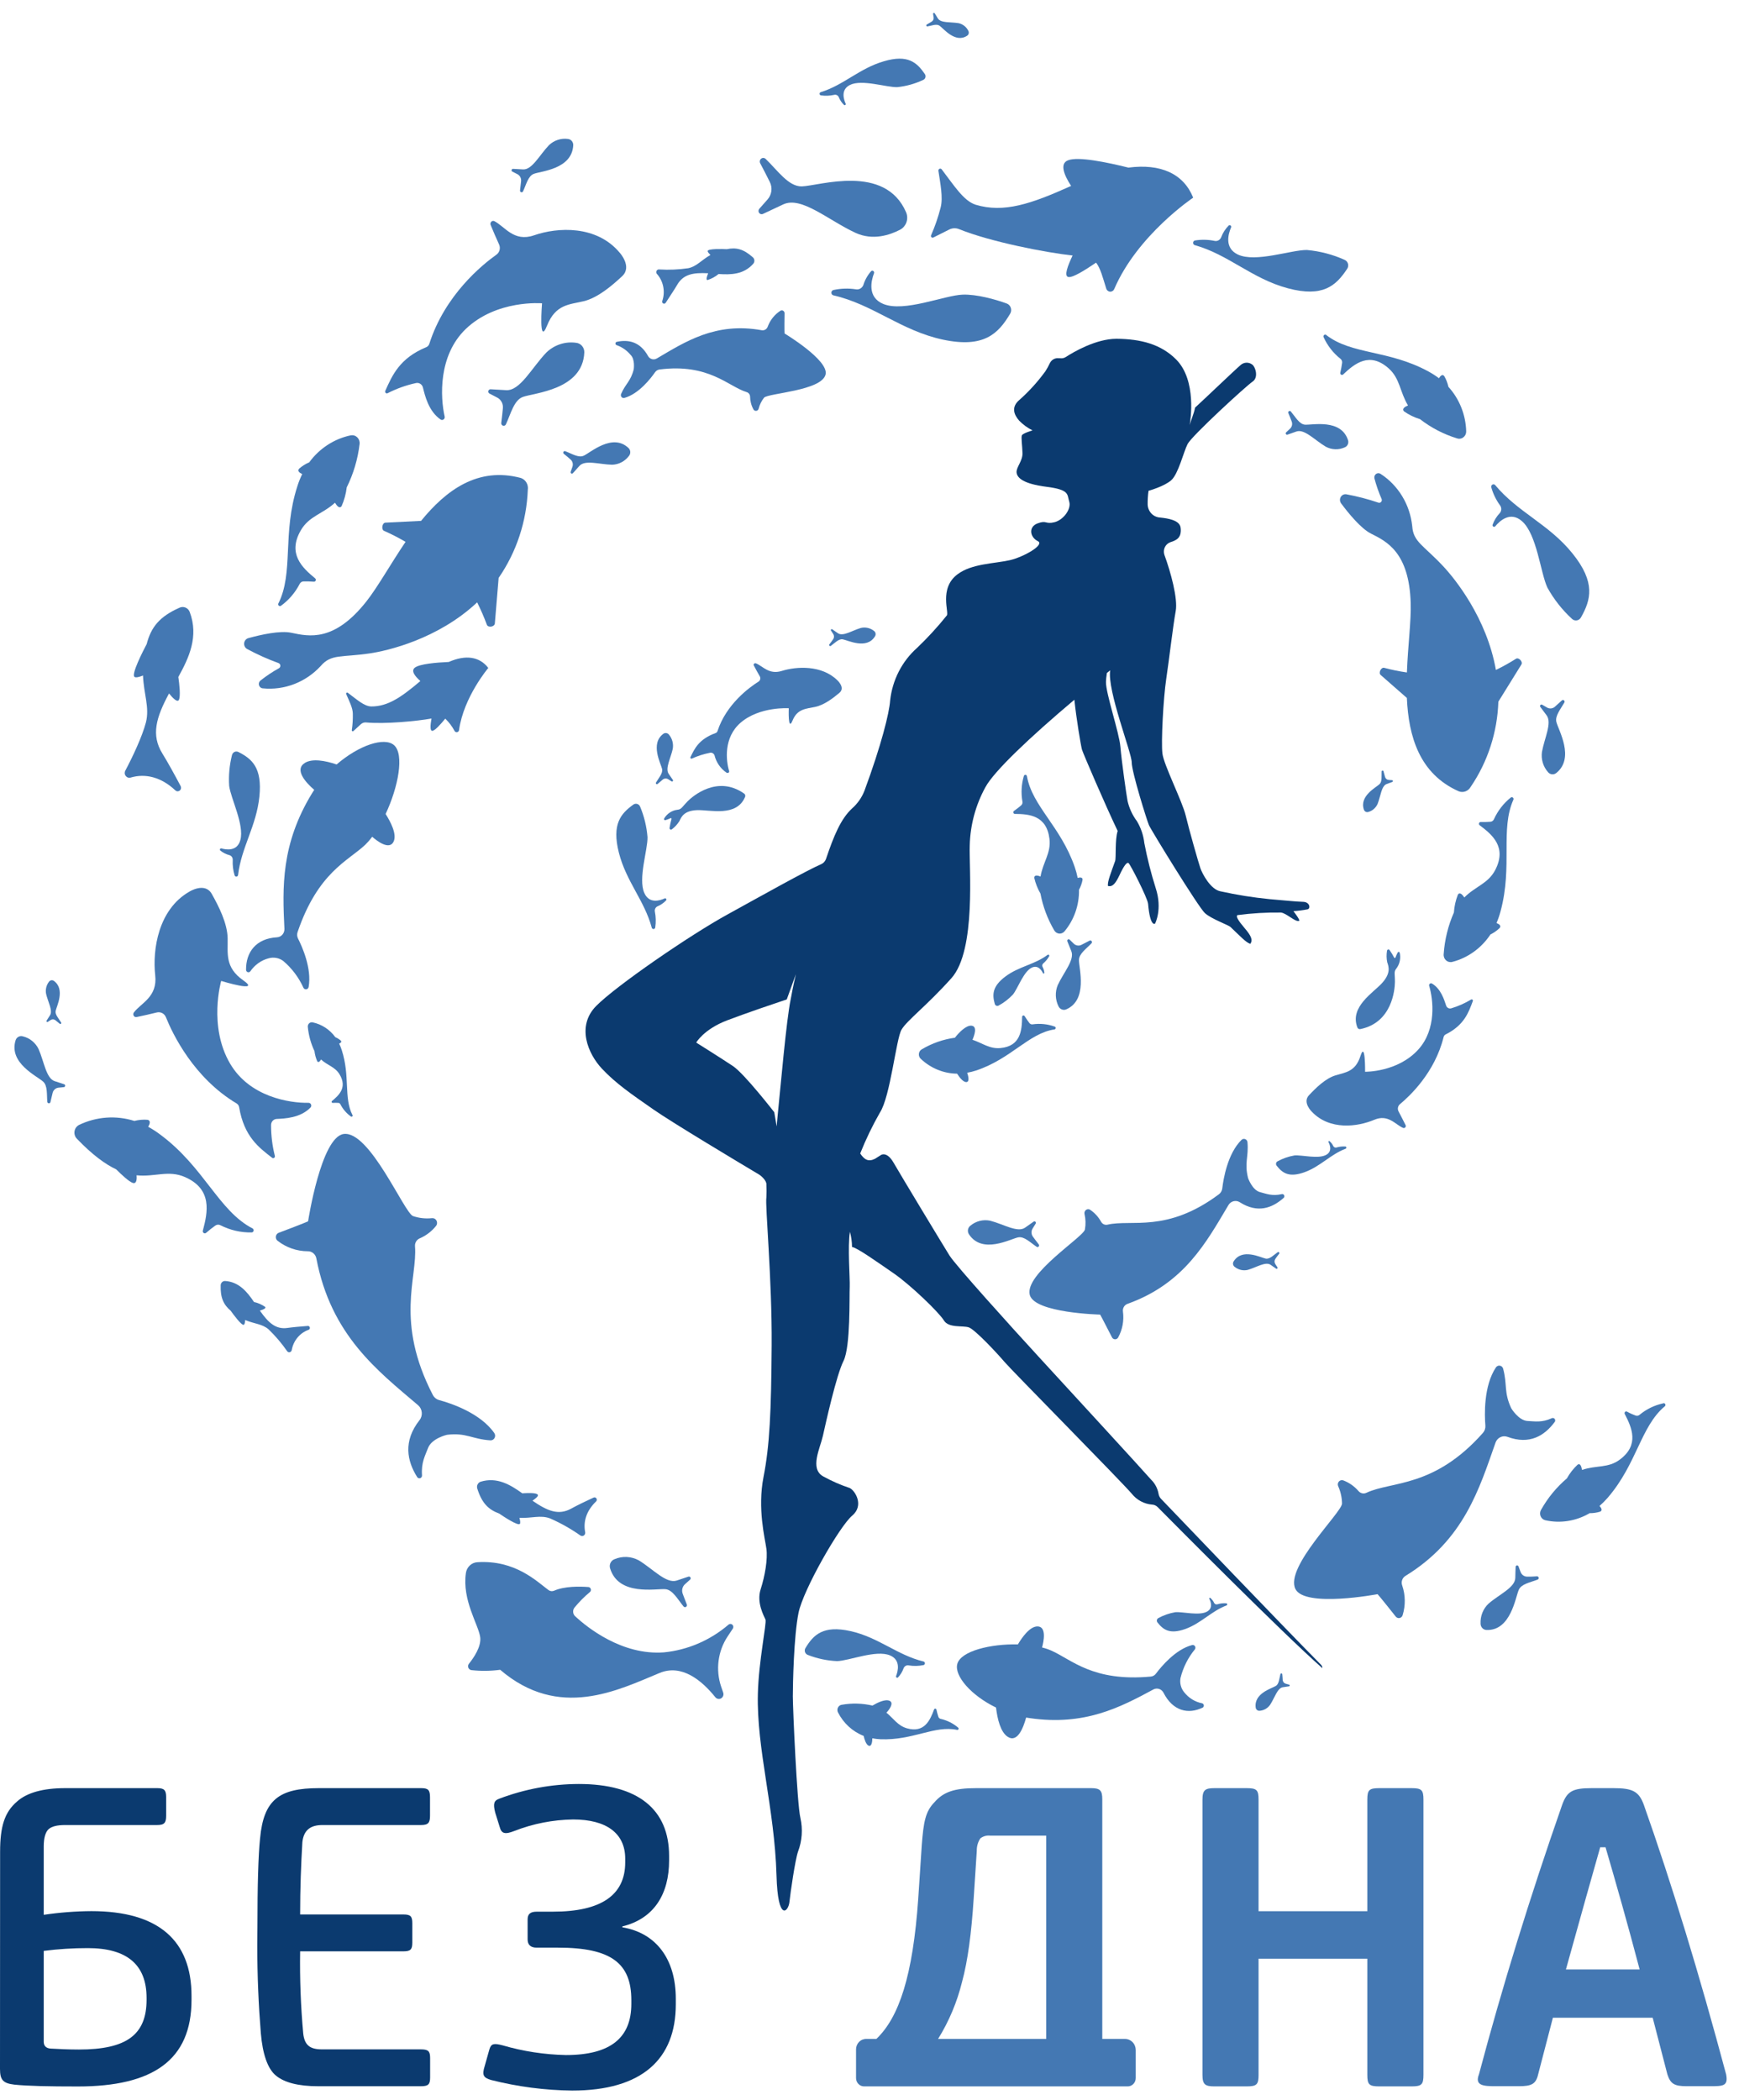
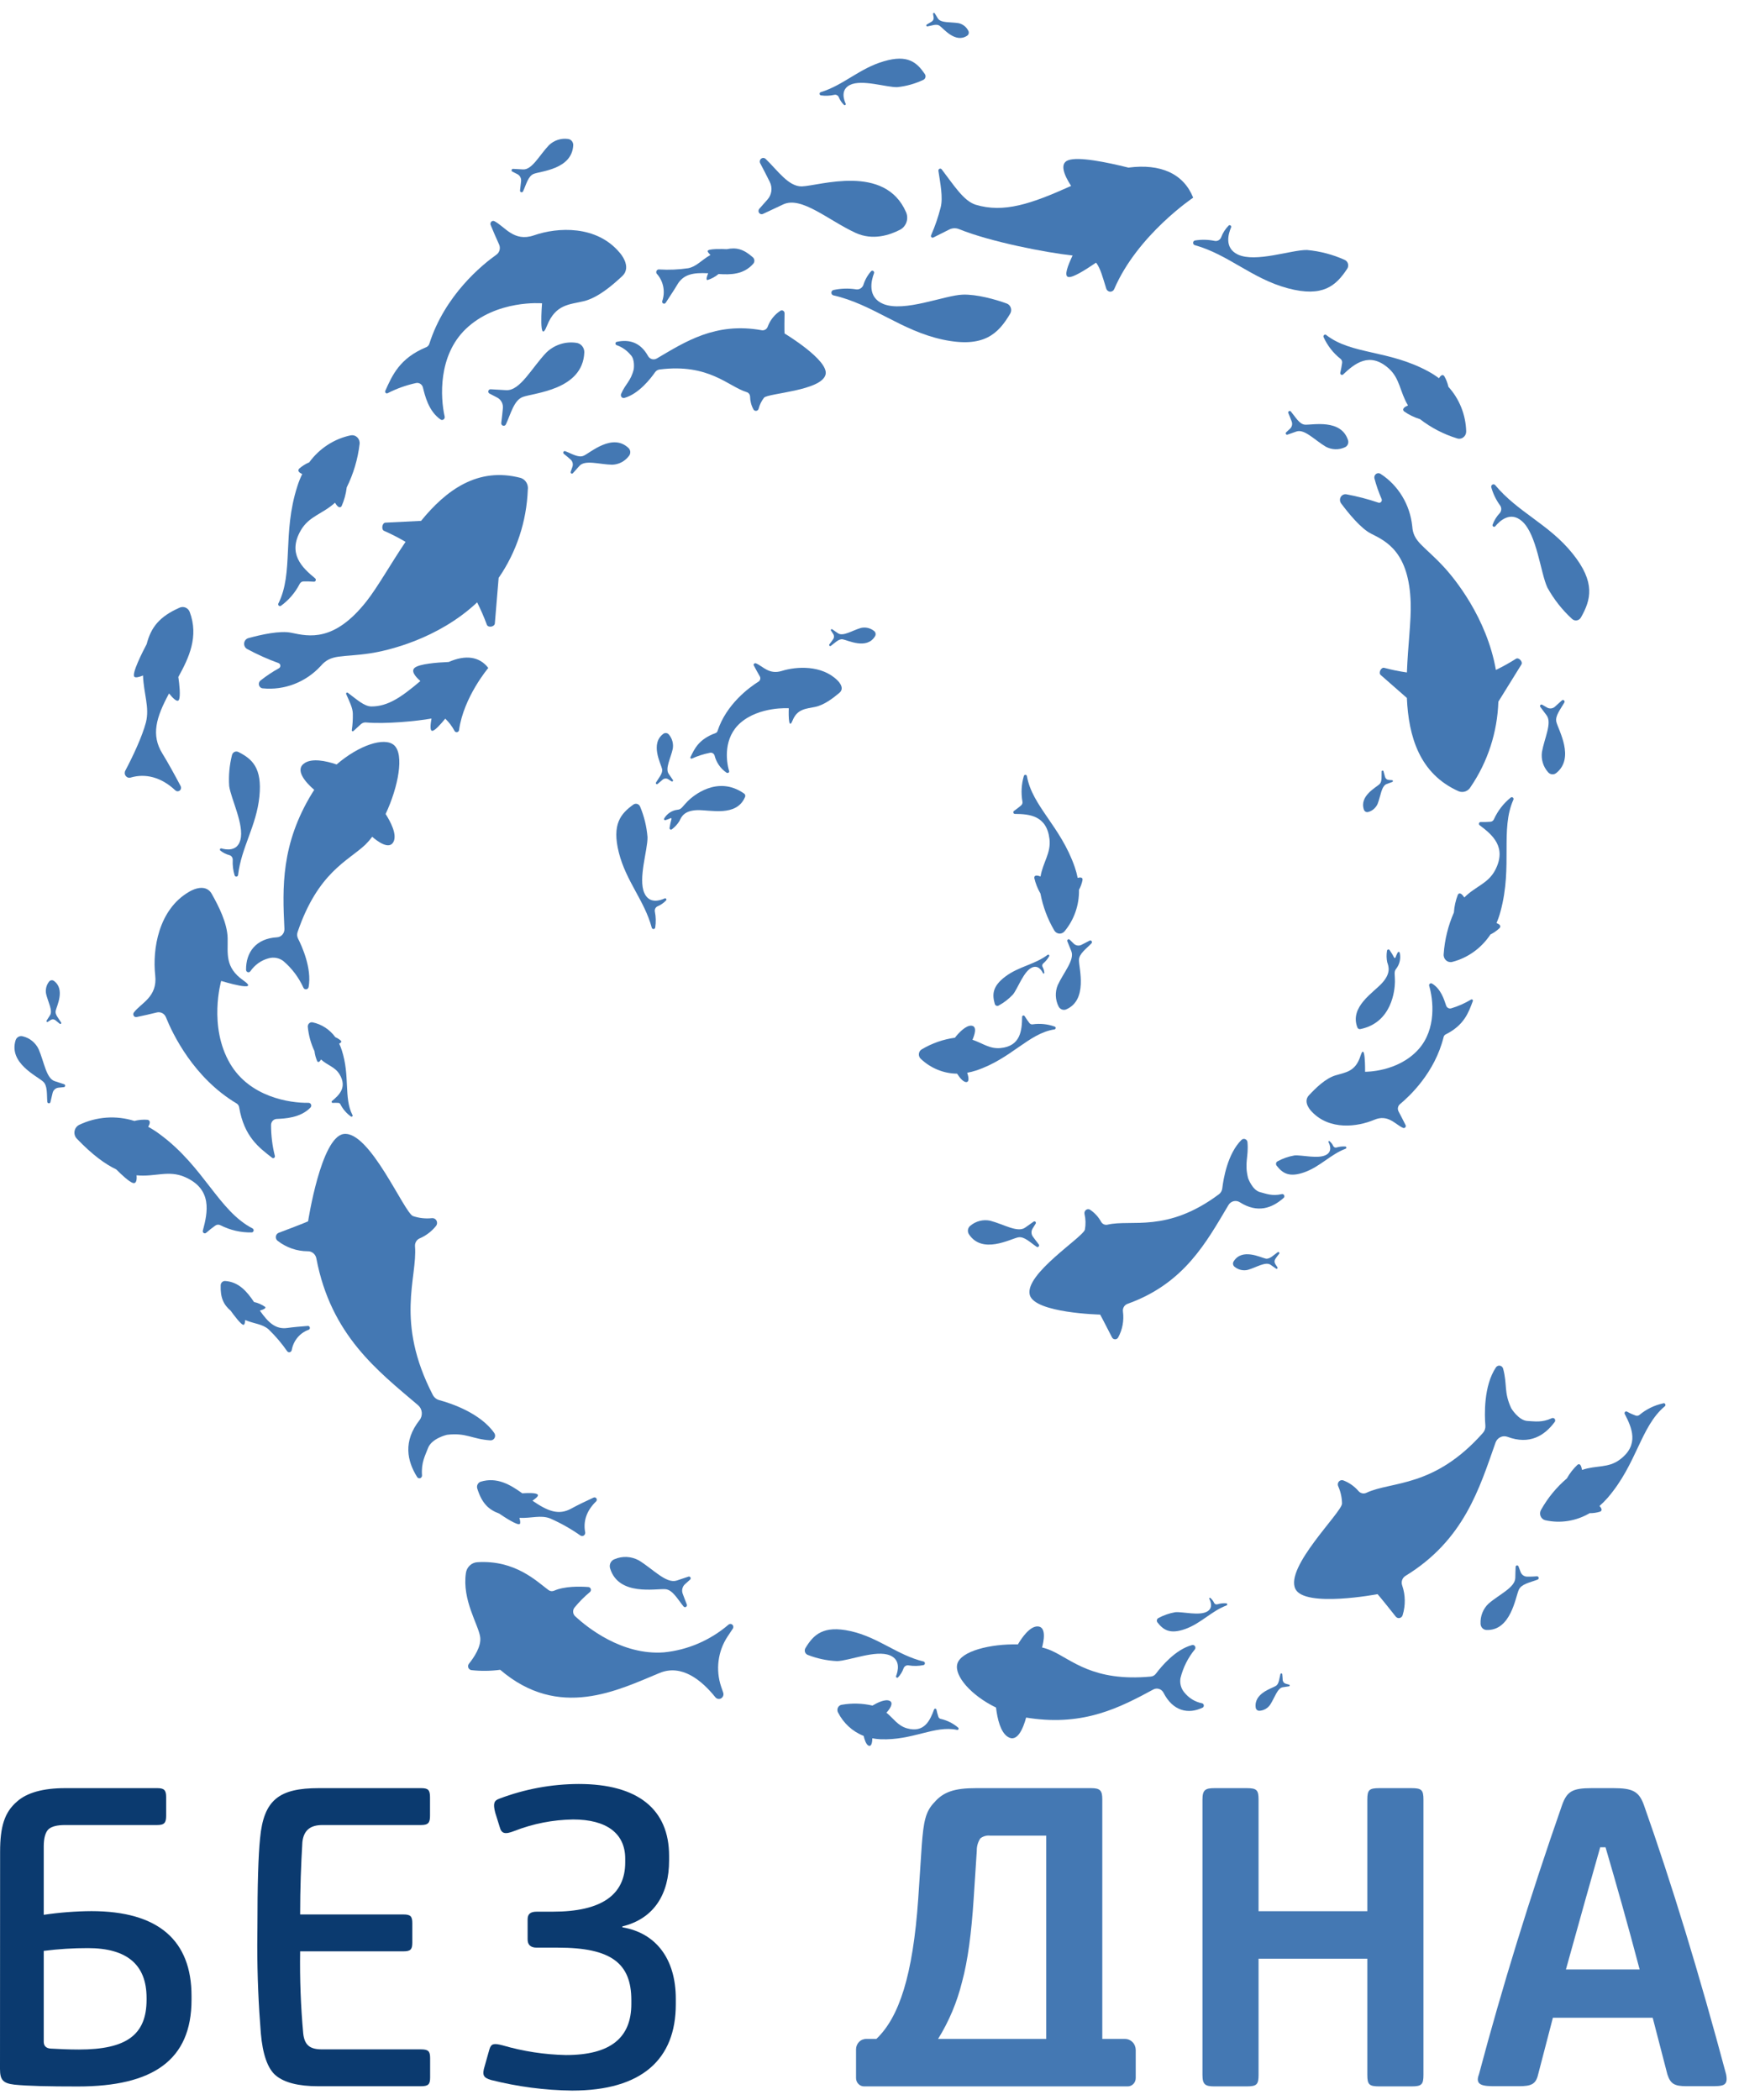
<svg xmlns="http://www.w3.org/2000/svg" width="130" height="157" viewBox="0 0 130 157" fill="none">
-   <path d="M98.767 124.466C95.967 121.637 88.215 113.534 86.813 112.068C86.7 111.957 86.626 111.809 86.604 111.648C86.53 111.255 86.339 110.895 86.057 110.619C85.381 109.843 79.698 103.662 77.626 101.405C75.554 99.148 71.446 94.6 70.981 93.859C70.517 93.117 67.301 87.793 66.802 86.922C66.304 86.052 65.871 86.336 65.871 86.336L65.407 86.629C64.92 86.87 64.622 86.702 64.305 86.23C64.726 85.173 65.22 84.148 65.783 83.164C66.559 81.971 66.989 77.67 67.391 76.978C67.793 76.286 69.246 75.219 71.123 73.126C73 71.032 72.428 64.767 72.493 63.187C72.534 61.667 72.934 60.18 73.66 58.857C74.28 57.684 76.972 55.125 80.316 52.31C80.454 53.679 80.803 55.755 80.882 56.034C80.961 56.312 82.618 60.164 83.549 62.114V62.132C83.34 62.756 83.447 64.128 83.362 64.366C83.051 65.245 82.779 65.902 82.824 66.233C83.164 66.318 83.39 66.063 83.702 65.398C84.013 64.732 84.237 64.43 84.364 64.518C84.492 64.606 85.78 67.118 85.825 67.561C85.981 69.355 86.349 69.042 86.349 69.042C86.349 69.042 86.915 67.972 86.394 66.386C86.046 65.285 85.762 64.163 85.545 63.026C85.479 62.445 85.29 61.887 84.993 61.39C84.658 60.943 84.419 60.427 84.291 59.877C84.212 59.475 83.846 56.901 83.756 55.825C83.665 54.75 82.663 51.841 82.677 50.979C82.677 50.824 82.705 50.592 82.745 50.311L82.994 50.109C82.753 51.607 84.602 56.265 84.602 56.989C84.602 57.714 85.735 61.32 85.888 61.68C86.04 62.041 89.585 67.81 90.069 68.256C90.553 68.702 91.816 69.135 91.997 69.308C92.683 69.956 93.158 70.481 93.472 70.555C93.671 70.261 93.526 69.948 93.042 69.382C92.558 68.816 92.374 68.502 92.507 68.411C93.587 68.268 94.674 68.203 95.763 68.218C96.19 68.274 96.85 68.96 97.116 68.837C97.221 68.787 96.689 68.115 96.689 68.115C97.042 68.093 97.394 68.047 97.742 67.98C97.985 67.931 97.929 67.438 97.43 67.418C96.728 67.391 96.522 67.353 94.919 67.218C93.682 67.096 92.454 66.9 91.239 66.632C90.488 66.494 89.874 65.301 89.738 64.911C89.602 64.521 88.889 62.026 88.639 60.971C88.39 59.915 87.006 57.198 86.898 56.336C86.791 55.474 86.966 52.202 87.181 50.765C87.397 49.329 87.677 46.866 87.892 45.673C88.059 44.746 87.521 42.773 87.043 41.472C87.013 41.38 87 41.282 87.007 41.185C87.013 41.088 87.038 40.993 87.079 40.906C87.121 40.819 87.179 40.741 87.25 40.677C87.321 40.613 87.404 40.564 87.493 40.534C87.971 40.384 88.252 40.202 88.271 39.701C88.271 39.337 88.308 38.842 86.7 38.687C86.46 38.669 86.235 38.561 86.068 38.383C85.901 38.204 85.803 37.968 85.794 37.719C85.789 37.375 85.81 37.031 85.859 36.69C85.859 36.69 87.026 36.371 87.558 35.899C88.09 35.427 88.47 33.805 88.778 33.196C89.087 32.586 93.155 28.851 93.634 28.531C94.112 28.212 93.84 27.408 93.614 27.256C93.491 27.16 93.341 27.11 93.187 27.113C93.033 27.116 92.885 27.171 92.765 27.27C92.362 27.608 89.933 29.933 89.336 30.475C89.262 30.909 89.022 31.425 88.937 31.771C88.991 31.445 89.475 28.449 87.932 26.881C86.799 25.743 85.321 25.341 83.458 25.327C81.93 25.327 80.242 26.321 79.682 26.684C79.554 26.768 79.401 26.802 79.251 26.781H79.155C79.017 26.762 78.877 26.789 78.755 26.857C78.633 26.925 78.535 27.032 78.475 27.162C78.381 27.365 78.273 27.561 78.153 27.748C77.589 28.525 76.946 29.236 76.236 29.871C75.554 30.425 75.808 31.009 76.182 31.439C76.475 31.741 76.815 31.99 77.187 32.175C77.187 32.175 76.477 32.383 76.397 32.536C76.318 32.688 76.423 33.298 76.437 33.882C76.451 34.465 75.956 34.934 75.995 35.324C76.035 35.714 76.477 36.168 78.232 36.391C79.987 36.614 79.761 36.96 79.931 37.502C80.101 38.045 79.503 38.874 78.818 39.041C78.133 39.209 78.252 38.865 77.558 39.129C76.865 39.393 76.992 40.161 77.587 40.457C78.124 40.721 76.545 41.63 75.497 41.876C74.308 42.143 72.646 42.129 71.579 42.932C70.163 43.99 70.987 45.834 70.772 46.019C70.085 46.875 69.343 47.683 68.552 48.438C67.424 49.44 66.705 50.848 66.542 52.378C66.477 53.298 65.894 55.676 64.62 59.121C64.42 59.627 64.105 60.077 63.702 60.431C62.853 61.214 62.332 62.483 61.752 64.201C61.722 64.291 61.674 64.373 61.611 64.442C61.549 64.511 61.473 64.566 61.389 64.603C60.322 65.06 56.95 66.948 54.396 68.356C51.565 69.909 46.069 73.686 44.569 75.201C43.068 76.717 43.963 78.79 44.999 79.892C46.035 80.994 47.176 81.777 48.821 82.923C50.237 83.914 55.285 86.934 56.726 87.793C56.947 87.925 57.321 88.291 57.292 88.555C57.308 88.874 57.308 89.193 57.292 89.511C57.185 90.065 57.72 95.615 57.686 100.572C57.652 105.53 57.541 108.045 57.077 110.414C56.613 112.783 57.185 114.999 57.292 115.776C57.4 116.553 57.185 117.811 56.862 118.811C56.539 119.81 57.114 120.81 57.222 121.068C57.329 121.326 56.712 124.19 56.655 126.618C56.548 130.722 57.904 135.164 58.048 140.195C58.147 143.754 58.94 142.895 59.014 142.194C59.087 141.493 59.441 139.048 59.656 138.421C59.961 137.62 60.024 136.741 59.835 135.903C59.583 134.868 59.269 127.694 59.269 126.814C59.269 125.935 59.339 122.299 59.696 120.561C60.053 118.822 62.771 114.088 63.699 113.311C64.628 112.534 63.912 111.423 63.521 111.238C62.83 111.008 62.16 110.713 61.519 110.359C60.52 109.772 61.304 108.289 61.519 107.327C61.734 106.366 62.519 102.812 63.057 101.739C63.595 100.666 63.484 96.87 63.521 96.189C63.549 95.588 63.354 93.176 63.538 92.085C63.637 92.455 63.69 92.836 63.694 93.22C64.065 93.267 65.548 94.322 66.808 95.19C68.068 96.058 70.206 98.121 70.559 98.708C70.913 99.294 71.952 99.077 72.417 99.227C72.881 99.376 74.597 101.223 75.095 101.815C75.593 102.408 83.778 110.696 84.599 111.657C84.787 111.894 85.018 112.088 85.28 112.229C85.542 112.37 85.828 112.455 86.123 112.478C86.278 112.485 86.427 112.55 86.539 112.663C87.867 114.006 95.836 122.044 98.829 124.683C98.877 124.715 98.849 124.548 98.767 124.466ZM59.107 74.712C58.779 76.298 58.363 81.162 58.133 83.398C58.105 83.692 58.06 84.207 58.06 84.207L57.881 83.146C57.881 83.146 55.653 80.273 54.795 79.698C53.937 79.124 52.046 77.939 52.046 77.939C52.046 77.939 52.612 76.94 54.368 76.274C55.783 75.735 58.009 74.981 58.816 74.712C59.118 73.862 59.501 72.824 59.501 72.824C59.501 72.824 59.277 73.744 59.107 74.712Z" fill="#0B3A6F" />
  <path d="M103.88 71.024C103.867 71.006 103.849 70.993 103.829 70.986C103.809 70.978 103.787 70.978 103.767 70.983C103.746 70.989 103.727 71.001 103.713 71.017C103.699 71.034 103.69 71.055 103.687 71.076C103.639 71.36 103.644 71.651 103.702 71.933C103.818 72.267 103.985 72.745 103.325 73.481C102.665 74.216 100.865 75.272 101.476 76.82C101.496 76.863 101.53 76.897 101.572 76.917C101.614 76.936 101.661 76.941 101.706 76.928C104.061 76.445 104.273 73.996 104.279 73.41C104.285 72.824 104.183 72.648 104.378 72.413C104.506 72.248 104.596 72.054 104.64 71.848C104.685 71.641 104.683 71.426 104.636 71.22C104.632 71.204 104.624 71.19 104.612 71.179C104.601 71.168 104.587 71.161 104.571 71.159C104.556 71.156 104.54 71.159 104.526 71.165C104.512 71.172 104.5 71.183 104.491 71.197C104.422 71.322 104.364 71.454 104.316 71.59C104.311 71.598 104.304 71.605 104.296 71.61C104.288 71.615 104.279 71.618 104.269 71.618C104.26 71.618 104.25 71.615 104.242 71.61C104.234 71.605 104.227 71.598 104.222 71.59C104.122 71.393 104.007 71.204 103.88 71.024Z" fill="#4478B3" />
  <path d="M50.053 61.891C50.049 61.913 50.052 61.936 50.062 61.957C50.071 61.977 50.086 61.994 50.104 62.005C50.123 62.017 50.145 62.022 50.166 62.02C50.188 62.019 50.209 62.011 50.226 61.997C50.45 61.829 50.642 61.619 50.792 61.378C50.936 61.062 51.143 60.599 52.114 60.563C53.085 60.528 55.075 61.103 55.704 59.561C55.719 59.516 55.719 59.467 55.703 59.422C55.687 59.378 55.656 59.341 55.616 59.317C53.634 57.931 51.791 59.508 51.401 59.904C51.01 60.299 50.945 60.513 50.645 60.534C50.442 60.558 50.246 60.629 50.074 60.742C49.901 60.855 49.756 61.008 49.648 61.188C49.64 61.202 49.636 61.218 49.637 61.235C49.638 61.251 49.643 61.267 49.652 61.28C49.662 61.294 49.675 61.304 49.689 61.31C49.704 61.316 49.72 61.317 49.736 61.314C49.87 61.275 50 61.225 50.127 61.164C50.136 61.16 50.146 61.158 50.156 61.159C50.166 61.161 50.175 61.165 50.183 61.172C50.19 61.179 50.196 61.188 50.198 61.198C50.201 61.208 50.201 61.219 50.197 61.229C50.135 61.446 50.087 61.667 50.053 61.891Z" fill="#4478B3" />
  <path d="M42.952 120.171C42.876 120.265 42.838 120.386 42.846 120.509C42.855 120.632 42.909 120.746 42.998 120.828C43.864 121.631 46.48 123.76 49.631 123.525C51.406 123.35 53.09 122.627 54.464 121.449C54.505 121.415 54.557 121.396 54.61 121.398C54.663 121.4 54.714 121.422 54.752 121.46C54.791 121.498 54.815 121.549 54.819 121.603C54.824 121.658 54.81 121.713 54.778 121.757L54.388 122.344C54.031 122.885 53.801 123.505 53.718 124.155C53.635 124.805 53.7 125.466 53.909 126.085L54.065 126.539C54.09 126.617 54.089 126.701 54.06 126.778C54.032 126.855 53.979 126.919 53.91 126.96C53.842 127.001 53.761 127.016 53.683 127.002C53.605 126.988 53.533 126.947 53.481 126.885C52.442 125.592 50.953 124.387 49.311 125.064C46.197 126.351 41.791 128.597 37.392 124.827C36.681 124.923 35.961 124.932 35.248 124.853C35.196 124.848 35.145 124.828 35.103 124.795C35.061 124.762 35.028 124.717 35.009 124.666C34.99 124.614 34.986 124.558 34.996 124.504C35.006 124.451 35.031 124.401 35.067 124.361C35.438 123.897 35.99 123.077 35.897 122.385C35.772 121.461 34.529 119.614 34.83 117.585C34.861 117.372 34.963 117.176 35.118 117.03C35.272 116.884 35.47 116.798 35.679 116.785C38.51 116.603 40.118 118.213 40.999 118.864C41.059 118.909 41.129 118.938 41.203 118.947C41.277 118.956 41.352 118.946 41.421 118.916C42.205 118.571 43.332 118.591 43.983 118.641C44.024 118.643 44.063 118.659 44.096 118.685C44.129 118.711 44.153 118.747 44.165 118.787C44.178 118.828 44.178 118.871 44.166 118.912C44.154 118.953 44.131 118.989 44.099 119.016C43.682 119.362 43.298 119.749 42.952 120.171Z" fill="#4478B3" />
  <path d="M113.141 59.766C112.133 62.014 113.093 64.729 112.175 68.124C112.096 68.425 111.995 68.719 111.872 69.004C112.071 69.08 112.24 69.197 112.11 69.373C111.905 69.57 111.672 69.733 111.419 69.857C110.742 70.88 109.726 71.611 108.563 71.909C108.481 71.93 108.396 71.929 108.315 71.908C108.233 71.887 108.158 71.846 108.095 71.789C108.032 71.731 107.984 71.659 107.954 71.578C107.924 71.496 107.913 71.409 107.923 71.323C107.997 70.248 108.256 69.196 108.687 68.215C108.718 67.756 108.819 67.305 108.985 66.878C109.123 66.661 109.327 66.878 109.466 67.092C110.298 66.251 111.238 66.066 111.776 65.04C112.665 63.325 111.558 62.401 110.613 61.692C110.59 61.675 110.574 61.651 110.565 61.623C110.557 61.596 110.558 61.566 110.567 61.539C110.576 61.512 110.593 61.488 110.616 61.472C110.639 61.456 110.667 61.448 110.695 61.449C110.938 61.456 111.182 61.45 111.425 61.431C111.48 61.426 111.532 61.406 111.577 61.373C111.622 61.34 111.657 61.295 111.68 61.243C111.969 60.608 112.4 60.052 112.937 59.622C112.959 59.605 112.985 59.596 113.012 59.595C113.039 59.594 113.066 59.603 113.089 59.618C113.111 59.634 113.128 59.657 113.138 59.684C113.147 59.71 113.148 59.739 113.141 59.766Z" fill="#4478B3" />
  <path d="M99.126 25.031C101.037 26.532 103.803 26.136 106.81 27.784C107.074 27.929 107.328 28.093 107.569 28.276C107.682 28.094 107.829 27.945 107.965 28.115C108.11 28.364 108.215 28.635 108.277 28.918C109.098 29.822 109.572 31.005 109.607 32.246C109.609 32.332 109.59 32.418 109.553 32.496C109.516 32.574 109.462 32.641 109.394 32.692C109.327 32.744 109.249 32.778 109.166 32.791C109.083 32.805 108.999 32.798 108.919 32.77C107.922 32.465 106.986 31.979 106.153 31.334C105.726 31.205 105.321 31.007 104.953 30.748C104.777 30.56 105.032 30.402 105.256 30.308C104.639 29.288 104.664 28.294 103.803 27.532C102.374 26.268 101.255 27.189 100.406 27.995C100.385 28.013 100.359 28.025 100.332 28.027C100.305 28.03 100.277 28.023 100.254 28.009C100.23 27.994 100.211 27.972 100.201 27.946C100.19 27.92 100.187 27.891 100.194 27.863C100.252 27.617 100.298 27.369 100.332 27.118C100.338 27.063 100.329 27.006 100.308 26.955C100.287 26.904 100.253 26.859 100.211 26.825C99.671 26.399 99.238 25.845 98.948 25.21C98.936 25.184 98.931 25.155 98.936 25.127C98.941 25.099 98.954 25.073 98.974 25.053C98.994 25.033 99.019 25.02 99.047 25.016C99.074 25.012 99.102 25.017 99.126 25.031Z" fill="#4478B3" />
  <path d="M26.339 83.337C25.693 82.059 26.177 80.455 25.552 78.514C25.498 78.343 25.432 78.177 25.354 78.016C25.467 77.966 25.563 77.893 25.481 77.796C25.357 77.687 25.218 77.599 25.067 77.535C24.651 76.963 24.047 76.569 23.369 76.427C23.321 76.417 23.272 76.42 23.225 76.434C23.178 76.448 23.136 76.474 23.101 76.51C23.065 76.545 23.039 76.588 23.024 76.636C23.008 76.684 23.004 76.735 23.012 76.784C23.074 77.407 23.242 78.013 23.508 78.576C23.54 78.84 23.611 79.098 23.717 79.341C23.805 79.464 23.918 79.341 24 79.203C24.504 79.669 25.056 79.749 25.396 80.335C25.962 81.302 25.342 81.874 24.813 82.311C24.801 82.322 24.793 82.336 24.79 82.352C24.786 82.368 24.787 82.384 24.793 82.399C24.799 82.414 24.809 82.427 24.822 82.436C24.835 82.445 24.851 82.449 24.866 82.449C25.008 82.44 25.15 82.44 25.291 82.449C25.323 82.45 25.354 82.459 25.381 82.477C25.408 82.495 25.43 82.519 25.444 82.548C25.628 82.91 25.893 83.22 26.217 83.454C26.224 83.463 26.233 83.469 26.243 83.474C26.253 83.479 26.264 83.481 26.275 83.482C26.286 83.482 26.297 83.48 26.307 83.476C26.317 83.472 26.326 83.466 26.334 83.459C26.343 83.451 26.349 83.442 26.354 83.431C26.358 83.421 26.361 83.41 26.361 83.399C26.361 83.387 26.36 83.376 26.356 83.365C26.352 83.355 26.346 83.345 26.339 83.337Z" fill="#4478B3" />
  <path d="M20.798 45.14C21.976 42.815 21.081 39.895 22.231 36.344C22.328 36.033 22.45 35.73 22.593 35.438C22.389 35.348 22.214 35.213 22.361 35.037C22.587 34.838 22.842 34.678 23.117 34.562C23.881 33.517 24.989 32.798 26.231 32.542C26.318 32.528 26.407 32.534 26.49 32.562C26.574 32.589 26.65 32.636 26.714 32.699C26.777 32.762 26.825 32.84 26.854 32.925C26.883 33.011 26.893 33.103 26.882 33.193C26.748 34.324 26.422 35.421 25.92 36.435C25.862 36.919 25.733 37.391 25.538 37.834C25.379 38.057 25.175 37.807 25.042 37.582C24.119 38.426 23.117 38.572 22.494 39.634C21.469 41.393 22.593 42.44 23.556 43.234C23.579 43.253 23.596 43.279 23.605 43.308C23.613 43.338 23.611 43.369 23.6 43.398C23.589 43.426 23.569 43.451 23.544 43.467C23.519 43.482 23.489 43.489 23.459 43.486C23.202 43.466 22.944 43.459 22.686 43.466C22.628 43.467 22.57 43.484 22.52 43.517C22.47 43.55 22.43 43.596 22.403 43.65C22.065 44.308 21.579 44.873 20.988 45.298C20.965 45.309 20.939 45.313 20.914 45.31C20.889 45.307 20.865 45.296 20.845 45.28C20.826 45.263 20.811 45.241 20.802 45.217C20.794 45.192 20.793 45.165 20.798 45.14Z" fill="#4478B3" />
  <path d="M124.437 105.143C122.648 106.65 122.373 109.42 120.191 111.959C119.998 112.181 119.792 112.388 119.573 112.581C119.712 112.73 119.811 112.909 119.627 113.003C119.369 113.084 119.101 113.123 118.832 113.12C117.828 113.712 116.65 113.899 115.522 113.648C115.443 113.63 115.37 113.593 115.308 113.54C115.247 113.486 115.198 113.419 115.167 113.342C115.136 113.265 115.123 113.182 115.13 113.099C115.136 113.016 115.162 112.936 115.205 112.865C115.708 111.971 116.361 111.177 117.133 110.52C117.347 110.135 117.618 109.788 117.937 109.491C118.146 109.362 118.22 109.646 118.265 109.887C119.33 109.52 120.219 109.772 121.096 109.11C122.566 108.013 121.988 106.726 121.459 105.703C121.446 105.679 121.441 105.651 121.445 105.624C121.449 105.596 121.461 105.571 121.48 105.551C121.498 105.531 121.523 105.518 121.549 105.514C121.575 105.51 121.602 105.514 121.626 105.527C121.858 105.656 122.107 105.765 122.266 105.82C122.315 105.839 122.369 105.845 122.421 105.836C122.473 105.827 122.522 105.805 122.563 105.77C123.073 105.346 123.672 105.053 124.313 104.914C124.342 104.897 124.377 104.893 124.409 104.902C124.441 104.912 124.469 104.934 124.485 104.964C124.502 104.995 124.506 105.03 124.497 105.064C124.488 105.098 124.467 105.126 124.437 105.143Z" fill="#4478B3" />
  <path d="M76.771 58.036C77.173 60.27 79.285 61.771 80.341 64.811C80.434 65.078 80.508 65.352 80.562 65.629C80.749 65.577 80.939 65.574 80.927 65.773C80.878 66.034 80.788 66.286 80.661 66.518C80.683 67.655 80.297 68.761 79.58 69.622C79.53 69.682 79.466 69.729 79.395 69.758C79.324 69.788 79.247 69.799 79.171 69.791C79.095 69.783 79.022 69.756 78.958 69.712C78.894 69.668 78.841 69.61 78.804 69.54C78.309 68.696 77.962 67.768 77.779 66.799C77.567 66.435 77.412 66.04 77.317 65.626C77.317 65.386 77.575 65.442 77.785 65.524C77.974 64.433 78.583 63.765 78.453 62.709C78.238 60.95 76.932 60.854 75.865 60.845C75.84 60.844 75.817 60.835 75.797 60.819C75.777 60.804 75.763 60.782 75.756 60.757C75.749 60.733 75.749 60.707 75.757 60.682C75.765 60.658 75.78 60.637 75.8 60.622C76.01 60.478 76.213 60.311 76.338 60.206C76.378 60.171 76.408 60.125 76.425 60.073C76.441 60.021 76.444 59.965 76.431 59.913C76.32 59.279 76.357 58.626 76.539 58.01C76.547 57.983 76.564 57.959 76.587 57.943C76.61 57.928 76.638 57.921 76.665 57.924C76.693 57.927 76.719 57.94 76.738 57.96C76.757 57.981 76.769 58.008 76.771 58.036Z" fill="#4478B3" />
  <path d="M18.89 91.839C16.342 90.525 15.277 87.265 11.987 84.823C11.7 84.604 11.397 84.408 11.081 84.237C11.209 84.014 11.282 83.774 11.036 83.712C10.704 83.685 10.369 83.714 10.045 83.797C8.682 83.367 7.214 83.471 5.92 84.09C5.83 84.134 5.751 84.2 5.691 84.281C5.63 84.363 5.59 84.459 5.573 84.561C5.555 84.662 5.562 84.766 5.592 84.865C5.622 84.963 5.674 85.052 5.745 85.125C6.905 86.333 7.862 87.028 8.686 87.418C9.083 87.814 9.64 88.335 9.923 88.429C10.207 88.523 10.238 88.159 10.207 87.861C11.585 88.001 12.59 87.447 13.833 87.995C15.892 88.901 15.532 90.616 15.164 91.997C15.155 92.03 15.156 92.065 15.168 92.097C15.179 92.129 15.2 92.156 15.228 92.174C15.256 92.193 15.288 92.201 15.321 92.199C15.354 92.197 15.385 92.183 15.41 92.161C15.631 91.967 15.862 91.785 16.101 91.616C16.156 91.578 16.219 91.556 16.285 91.551C16.351 91.547 16.416 91.561 16.475 91.593C17.201 91.963 18.003 92.148 18.813 92.132C18.846 92.131 18.878 92.119 18.904 92.098C18.93 92.077 18.949 92.048 18.957 92.015C18.966 91.982 18.964 91.947 18.952 91.915C18.94 91.884 18.918 91.857 18.89 91.839Z" fill="#4478B3" />
  <path d="M14.133 66.67C14.133 66.67 15.314 65.908 15.832 66.828C16.35 67.749 16.996 69.013 17.018 70.144C17.041 71.276 16.798 72.317 18.188 73.29C19.578 74.263 16.534 73.331 16.534 73.331C16.534 73.331 15.557 76.714 17.2 79.511C18.66 82.003 21.642 82.469 23.069 82.443C23.109 82.443 23.148 82.456 23.181 82.479C23.214 82.502 23.239 82.535 23.254 82.573C23.269 82.612 23.273 82.654 23.264 82.694C23.256 82.735 23.236 82.772 23.207 82.8C22.44 83.583 21.279 83.618 20.682 83.648C20.567 83.653 20.459 83.705 20.38 83.792C20.302 83.879 20.26 83.995 20.263 84.114C20.263 84.887 20.358 85.658 20.546 86.406C20.553 86.433 20.553 86.462 20.544 86.488C20.535 86.515 20.518 86.537 20.496 86.554C20.474 86.57 20.447 86.578 20.42 86.578C20.393 86.578 20.367 86.569 20.345 86.553C19.36 85.791 18.256 84.982 17.879 82.786C17.871 82.725 17.85 82.668 17.818 82.617C17.786 82.566 17.743 82.524 17.692 82.493C14.467 80.569 12.899 77.28 12.403 76.043C12.349 75.909 12.25 75.8 12.125 75.735C12 75.67 11.857 75.654 11.721 75.688C11.299 75.791 10.688 75.937 10.207 76.031C10.166 76.039 10.123 76.033 10.085 76.016C10.047 75.998 10.016 75.969 9.994 75.932C9.972 75.895 9.962 75.853 9.964 75.81C9.966 75.767 9.98 75.725 10.005 75.691C10.543 74.973 11.789 74.539 11.602 72.903C11.39 70.974 11.84 67.998 14.133 66.67Z" fill="#4478B3" />
  <path d="M98.076 83.117C98.076 83.117 97.34 82.422 97.852 81.877C98.365 81.332 99.081 80.622 99.834 80.391C100.587 80.159 101.323 80.127 101.7 78.948C102.076 77.77 102.048 80.121 102.048 80.121C102.048 80.121 104.489 80.165 106.032 78.453C107.408 76.925 107.139 74.706 106.839 73.697C106.831 73.669 106.831 73.638 106.84 73.609C106.849 73.581 106.866 73.556 106.889 73.538C106.912 73.519 106.94 73.509 106.968 73.507C106.997 73.505 107.026 73.512 107.051 73.527C107.719 73.923 107.965 74.747 108.104 75.166C108.129 75.247 108.183 75.315 108.256 75.354C108.329 75.394 108.414 75.402 108.492 75.377C109.007 75.224 109.501 75.005 109.964 74.726C109.98 74.714 110 74.708 110.02 74.709C110.04 74.709 110.059 74.716 110.075 74.73C110.09 74.743 110.101 74.76 110.106 74.781C110.11 74.801 110.108 74.822 110.1 74.841C109.783 75.691 109.46 76.635 108.07 77.33C108.034 77.348 108.001 77.374 107.975 77.407C107.949 77.439 107.931 77.477 107.92 77.517C107.263 80.191 105.372 81.947 104.659 82.54C104.58 82.603 104.526 82.695 104.506 82.796C104.487 82.898 104.504 83.004 104.554 83.094C104.704 83.387 104.919 83.782 105.075 84.108C105.088 84.136 105.093 84.167 105.089 84.198C105.084 84.229 105.071 84.258 105.05 84.281C105.029 84.303 105.002 84.319 104.973 84.325C104.943 84.332 104.913 84.328 104.885 84.316C104.305 84.07 103.775 83.266 102.725 83.715C101.471 84.243 99.404 84.51 98.076 83.117Z" fill="#4478B3" />
  <path d="M62.578 50.836C62.578 50.836 63.221 51.402 62.748 51.797C62.275 52.193 61.616 52.7 60.947 52.844C60.279 52.988 59.608 52.973 59.249 53.861C58.889 54.75 58.966 52.947 58.966 52.947C58.966 52.947 56.78 52.797 55.356 54.034C54.085 55.14 54.269 56.855 54.507 57.643C54.538 57.743 54.413 57.819 54.314 57.764C53.865 57.46 53.543 56.994 53.411 56.456C53.383 56.388 53.333 56.333 53.27 56.3C53.207 56.268 53.134 56.259 53.065 56.277C52.607 56.367 52.159 56.511 51.732 56.705C51.664 56.74 51.582 56.676 51.613 56.608C51.919 55.972 52.233 55.263 53.496 54.8C53.527 54.789 53.556 54.771 53.58 54.747C53.604 54.723 53.623 54.694 53.635 54.662C54.288 52.642 56.021 51.387 56.684 50.968C56.719 50.949 56.75 50.923 56.775 50.891C56.8 50.858 56.818 50.821 56.828 50.782C56.839 50.742 56.841 50.7 56.834 50.659C56.828 50.619 56.813 50.58 56.791 50.546C56.664 50.323 56.48 50 56.35 49.745C56.299 49.645 56.412 49.546 56.522 49.593C57.038 49.81 57.491 50.452 58.445 50.156C59.557 49.81 61.415 49.713 62.578 50.836Z" fill="#4478B3" />
  <path d="M46.319 18.883C46.319 18.883 47.281 19.924 46.514 20.642C45.747 21.36 44.682 22.266 43.632 22.518C42.581 22.77 41.534 22.735 40.894 24.342C40.254 25.948 40.52 22.674 40.52 22.674C40.52 22.674 37.123 22.381 34.812 24.6C32.751 26.587 32.916 29.707 33.241 31.143C33.25 31.184 33.246 31.227 33.231 31.265C33.215 31.304 33.189 31.337 33.156 31.36C33.122 31.383 33.083 31.395 33.042 31.395C33.002 31.394 32.963 31.381 32.93 31.357C32.035 30.739 31.766 29.569 31.616 28.968C31.588 28.853 31.517 28.754 31.419 28.692C31.322 28.63 31.204 28.61 31.092 28.637C30.36 28.796 29.651 29.05 28.98 29.393C28.956 29.406 28.929 29.411 28.902 29.407C28.875 29.403 28.85 29.39 28.831 29.371C28.811 29.352 28.797 29.326 28.792 29.299C28.787 29.271 28.791 29.243 28.802 29.217C29.323 28.065 29.864 26.781 31.865 25.954C31.918 25.933 31.966 25.899 32.005 25.857C32.044 25.814 32.074 25.764 32.092 25.708C33.258 22.049 36.055 19.789 37.111 19.038C37.226 18.956 37.309 18.834 37.346 18.695C37.382 18.555 37.369 18.407 37.31 18.276C37.126 17.869 36.862 17.279 36.675 16.81C36.66 16.77 36.657 16.726 36.666 16.684C36.676 16.642 36.697 16.603 36.727 16.573C36.758 16.544 36.796 16.524 36.837 16.517C36.878 16.511 36.921 16.517 36.959 16.535C37.746 16.936 38.408 18.112 39.917 17.593C41.692 16.974 44.6 16.828 46.319 18.883Z" fill="#4478B3" />
  <path d="M45.608 117.245C45.566 117.11 45.577 116.963 45.637 116.836C45.698 116.708 45.804 116.61 45.934 116.562C46.224 116.437 46.538 116.379 46.853 116.394C47.168 116.409 47.475 116.495 47.754 116.647C48.81 117.289 49.798 118.406 50.585 118.157L51.46 117.864C51.489 117.853 51.52 117.853 51.549 117.864C51.578 117.875 51.602 117.896 51.617 117.924C51.631 117.952 51.636 117.984 51.63 118.015C51.623 118.046 51.606 118.074 51.582 118.093L51.205 118.43C51.111 118.514 51.044 118.627 51.013 118.752C50.982 118.877 50.989 119.009 51.032 119.13C51.12 119.368 51.233 119.67 51.341 119.937C51.355 119.97 51.357 120.007 51.347 120.041C51.336 120.076 51.314 120.105 51.285 120.124C51.255 120.143 51.22 120.15 51.185 120.144C51.151 120.138 51.12 120.12 51.098 120.092C50.664 119.567 50.296 118.855 49.75 118.802C49.034 118.741 46.248 119.342 45.608 117.245Z" fill="#4478B3" />
  <path d="M111.119 121.851C111.002 121.846 110.89 121.794 110.809 121.706C110.727 121.618 110.681 121.501 110.68 121.379C110.667 121.099 110.713 120.82 110.817 120.56C110.92 120.301 111.077 120.069 111.278 119.881C112.085 119.18 113.26 118.685 113.277 117.955C113.277 117.662 113.296 117.368 113.302 117.137C113.302 117.11 113.312 117.084 113.329 117.063C113.346 117.043 113.37 117.029 113.395 117.025C113.421 117.021 113.448 117.026 113.47 117.04C113.492 117.054 113.509 117.076 113.517 117.102L113.673 117.515C113.711 117.619 113.779 117.708 113.868 117.77C113.956 117.832 114.061 117.865 114.168 117.864C114.381 117.864 114.65 117.864 114.89 117.84C114.921 117.837 114.951 117.845 114.976 117.864C115.001 117.882 115.018 117.91 115.024 117.941C115.03 117.972 115.025 118.004 115.009 118.031C114.993 118.058 114.968 118.078 114.939 118.087C114.403 118.298 113.741 118.4 113.54 118.843C113.282 119.418 112.943 121.924 111.119 121.851Z" fill="#4478B3" />
  <path d="M1.166 77.767C1.202 77.655 1.279 77.561 1.38 77.507C1.48 77.452 1.598 77.44 1.707 77.473C1.959 77.532 2.196 77.648 2.399 77.813C2.603 77.978 2.769 78.187 2.885 78.426C3.298 79.373 3.451 80.613 4.083 80.821L4.802 81.056C4.824 81.065 4.843 81.081 4.855 81.102C4.867 81.123 4.872 81.148 4.87 81.172C4.867 81.196 4.857 81.219 4.841 81.237C4.824 81.255 4.803 81.266 4.779 81.27L4.371 81.311C4.269 81.321 4.173 81.363 4.095 81.432C4.017 81.501 3.961 81.592 3.935 81.695C3.884 81.894 3.822 82.152 3.771 82.384C3.765 82.411 3.751 82.436 3.73 82.453C3.708 82.471 3.682 82.48 3.655 82.48C3.628 82.48 3.602 82.471 3.581 82.453C3.56 82.436 3.545 82.411 3.539 82.384C3.488 81.821 3.567 81.162 3.225 80.859C2.775 80.44 0.634 79.476 1.166 77.767Z" fill="#4478B3" />
  <path d="M4.026 73.325C3.969 73.285 3.9 73.27 3.832 73.282C3.765 73.294 3.704 73.332 3.664 73.389C3.564 73.515 3.493 73.662 3.456 73.82C3.418 73.978 3.415 74.142 3.446 74.301C3.59 74.914 3.972 75.562 3.729 75.911L3.482 76.301C3.475 76.313 3.472 76.328 3.473 76.343C3.475 76.358 3.481 76.372 3.491 76.383C3.501 76.394 3.514 76.4 3.529 76.403C3.543 76.405 3.558 76.402 3.57 76.394L3.78 76.257C3.831 76.22 3.892 76.201 3.954 76.201C4.016 76.201 4.077 76.22 4.128 76.257C4.224 76.333 4.349 76.433 4.456 76.523C4.469 76.538 4.487 76.546 4.506 76.547C4.525 76.548 4.543 76.541 4.557 76.528C4.571 76.515 4.579 76.496 4.58 76.477C4.581 76.457 4.574 76.438 4.561 76.424C4.38 76.131 4.105 75.837 4.159 75.576C4.227 75.231 4.901 73.955 4.026 73.325Z" fill="#4478B3" />
  <path d="M72.303 2.668C72.36 2.629 72.4 2.569 72.416 2.5C72.431 2.431 72.42 2.359 72.386 2.298C72.312 2.154 72.21 2.029 72.084 1.931C71.959 1.833 71.814 1.766 71.661 1.732C71.061 1.633 70.336 1.732 70.115 1.383L69.869 0.985C69.86 0.973 69.848 0.965 69.834 0.961C69.82 0.957 69.805 0.958 69.792 0.964C69.779 0.969 69.768 0.979 69.761 0.992C69.754 1.005 69.751 1.02 69.752 1.035L69.792 1.287C69.804 1.349 69.798 1.413 69.773 1.471C69.749 1.53 69.708 1.579 69.656 1.612L69.28 1.835C69.266 1.844 69.255 1.858 69.249 1.874C69.244 1.89 69.243 1.908 69.249 1.924C69.254 1.94 69.264 1.954 69.278 1.964C69.292 1.973 69.308 1.977 69.325 1.976C69.653 1.917 70.013 1.762 70.237 1.923C70.531 2.128 71.415 3.263 72.303 2.668Z" fill="#4478B3" />
  <path d="M101.96 60.531C101.984 60.598 102.032 60.653 102.094 60.684C102.155 60.715 102.226 60.72 102.292 60.698C102.443 60.656 102.584 60.58 102.704 60.475C102.824 60.37 102.92 60.239 102.985 60.092C103.215 59.505 103.268 58.752 103.659 58.611L104.089 58.453C104.103 58.447 104.114 58.436 104.121 58.423C104.128 58.41 104.13 58.395 104.128 58.38C104.126 58.365 104.119 58.352 104.108 58.342C104.097 58.331 104.084 58.325 104.07 58.324L103.823 58.306C103.759 58.304 103.698 58.282 103.647 58.242C103.596 58.202 103.559 58.147 103.54 58.083C103.506 57.963 103.461 57.808 103.427 57.67C103.426 57.66 103.423 57.651 103.419 57.642C103.414 57.634 103.408 57.626 103.401 57.62C103.394 57.614 103.386 57.609 103.377 57.607C103.368 57.604 103.358 57.603 103.349 57.604C103.34 57.605 103.331 57.608 103.322 57.612C103.314 57.617 103.307 57.623 103.301 57.63C103.295 57.638 103.291 57.647 103.288 57.656C103.285 57.665 103.284 57.675 103.285 57.684C103.268 58.028 103.331 58.423 103.13 58.617C102.878 58.866 101.601 59.499 101.96 60.531Z" fill="#4478B3" />
  <path d="M93.871 127.659C93.882 127.727 93.917 127.789 93.969 127.832C94.022 127.875 94.088 127.896 94.155 127.891C94.311 127.882 94.464 127.837 94.601 127.759C94.739 127.682 94.858 127.573 94.95 127.442C95.29 126.917 95.494 126.19 95.899 126.131L96.352 126.064C96.368 126.064 96.384 126.057 96.396 126.045C96.407 126.033 96.414 126.017 96.414 126C96.414 125.982 96.407 125.966 96.396 125.954C96.384 125.942 96.368 125.935 96.352 125.935L96.114 125.868C96.053 125.851 95.999 125.816 95.959 125.767C95.918 125.717 95.893 125.656 95.887 125.592C95.887 125.466 95.865 125.299 95.856 125.164C95.855 125.147 95.848 125.131 95.836 125.118C95.825 125.106 95.809 125.098 95.793 125.096C95.776 125.095 95.76 125.099 95.746 125.109C95.732 125.118 95.722 125.133 95.718 125.149C95.633 125.481 95.616 125.882 95.383 126.029C95.092 126.219 93.722 126.574 93.871 127.659Z" fill="#4478B3" />
  <path d="M43.68 26.356C43.688 26.175 43.628 25.999 43.513 25.863C43.398 25.727 43.237 25.642 43.063 25.626C42.664 25.57 42.259 25.605 41.876 25.731C41.492 25.856 41.141 26.067 40.846 26.35C39.747 27.499 38.887 29.223 37.842 29.168L36.673 29.1C36.635 29.099 36.598 29.11 36.568 29.134C36.538 29.157 36.516 29.19 36.507 29.228C36.497 29.266 36.501 29.306 36.517 29.341C36.532 29.377 36.559 29.405 36.593 29.423L37.16 29.716C37.303 29.788 37.422 29.904 37.499 30.048C37.577 30.192 37.609 30.358 37.593 30.522C37.562 30.845 37.519 31.255 37.471 31.621C37.467 31.665 37.477 31.709 37.501 31.746C37.525 31.782 37.56 31.809 37.601 31.822C37.642 31.835 37.685 31.833 37.725 31.816C37.764 31.799 37.796 31.769 37.816 31.73C38.187 30.935 38.414 29.933 39.074 29.678C39.928 29.361 43.555 29.159 43.68 26.356Z" fill="#4478B3" />
  <path d="M42.853 10.856C42.857 10.74 42.818 10.626 42.744 10.539C42.67 10.452 42.566 10.397 42.454 10.387C42.199 10.352 41.941 10.376 41.696 10.457C41.451 10.537 41.227 10.672 41.038 10.853C40.331 11.592 39.778 12.7 39.107 12.665L38.357 12.624C38.332 12.621 38.307 12.628 38.286 12.643C38.266 12.657 38.251 12.68 38.245 12.705C38.238 12.73 38.241 12.757 38.252 12.78C38.264 12.803 38.283 12.822 38.306 12.832L38.671 13.017C38.764 13.063 38.841 13.137 38.892 13.23C38.942 13.323 38.964 13.429 38.955 13.535C38.935 13.741 38.906 14.007 38.875 14.242C38.873 14.27 38.88 14.298 38.896 14.322C38.911 14.345 38.934 14.362 38.961 14.37C38.987 14.378 39.015 14.376 39.04 14.365C39.065 14.354 39.086 14.335 39.099 14.309C39.337 13.799 39.481 13.154 39.906 12.996C40.441 12.788 42.76 12.659 42.853 10.856Z" fill="#4478B3" />
  <path d="M46.99 33.498C47.066 33.573 47.111 33.676 47.116 33.785C47.121 33.894 47.086 34.001 47.018 34.084C46.868 34.283 46.678 34.445 46.461 34.559C46.243 34.672 46.004 34.734 45.761 34.741C44.818 34.723 43.739 34.351 43.312 34.832L42.831 35.371C42.815 35.39 42.794 35.402 42.771 35.406C42.748 35.41 42.724 35.405 42.704 35.392C42.684 35.38 42.668 35.36 42.661 35.337C42.654 35.313 42.655 35.288 42.663 35.266L42.794 34.89C42.826 34.796 42.83 34.694 42.805 34.598C42.779 34.501 42.726 34.415 42.652 34.351C42.508 34.225 42.321 34.058 42.151 33.929C42.129 33.913 42.114 33.889 42.108 33.861C42.102 33.834 42.105 33.806 42.118 33.781C42.131 33.757 42.152 33.738 42.178 33.728C42.203 33.719 42.231 33.719 42.256 33.73C42.74 33.911 43.249 34.248 43.637 34.067C44.136 33.841 45.792 32.343 46.99 33.498Z" fill="#4478B3" />
  <path d="M67.737 15.872C67.837 16.109 67.845 16.377 67.76 16.619C67.674 16.862 67.502 17.062 67.278 17.177C66.511 17.575 65.245 17.997 63.965 17.411C61.927 16.473 59.914 14.641 58.552 15.28L57.029 15.995C56.98 16.017 56.925 16.02 56.873 16.005C56.822 15.99 56.777 15.957 56.746 15.912C56.715 15.867 56.7 15.812 56.703 15.757C56.706 15.702 56.727 15.649 56.763 15.608L57.377 14.913C57.532 14.74 57.631 14.523 57.662 14.289C57.693 14.056 57.654 13.818 57.55 13.609C57.346 13.198 57.08 12.674 56.834 12.213C56.802 12.157 56.791 12.091 56.802 12.027C56.814 11.963 56.847 11.905 56.897 11.865C56.946 11.825 57.008 11.804 57.071 11.807C57.134 11.81 57.193 11.837 57.239 11.882C58.13 12.738 58.937 13.952 59.94 13.934C61.236 13.896 66.157 12.213 67.737 15.872Z" fill="#4478B3" />
  <path d="M100.774 32.911C100.806 33.015 100.799 33.129 100.753 33.227C100.707 33.326 100.627 33.403 100.528 33.442C100.303 33.544 100.06 33.593 99.815 33.584C99.57 33.576 99.33 33.511 99.112 33.395C98.291 32.911 97.518 32.049 96.918 32.257L96.247 32.492C96.225 32.5 96.201 32.5 96.179 32.491C96.157 32.483 96.139 32.467 96.127 32.446C96.116 32.425 96.112 32.4 96.116 32.377C96.12 32.353 96.133 32.331 96.151 32.316L96.434 32.052C96.506 31.986 96.557 31.899 96.58 31.802C96.603 31.705 96.596 31.603 96.561 31.51C96.49 31.325 96.403 31.093 96.315 30.888C96.302 30.863 96.3 30.833 96.307 30.806C96.315 30.778 96.332 30.755 96.355 30.739C96.379 30.724 96.407 30.719 96.434 30.724C96.461 30.73 96.485 30.745 96.502 30.768C96.841 31.167 97.133 31.715 97.555 31.747C98.115 31.782 100.259 31.29 100.774 32.911Z" fill="#4478B3" />
  <path d="M72.431 92.264C72.367 92.165 72.343 92.044 72.362 91.927C72.382 91.81 72.444 91.705 72.536 91.633C72.74 91.461 72.98 91.337 73.236 91.272C73.493 91.207 73.76 91.201 74.019 91.255C75.013 91.51 76.066 92.176 76.632 91.774L77.266 91.326C77.287 91.31 77.312 91.302 77.338 91.304C77.363 91.306 77.387 91.317 77.405 91.335C77.424 91.353 77.435 91.378 77.438 91.404C77.44 91.43 77.434 91.456 77.419 91.478L77.193 91.842C77.136 91.933 77.108 92.04 77.112 92.149C77.116 92.257 77.152 92.362 77.216 92.448C77.34 92.616 77.499 92.833 77.649 93.02C77.668 93.043 77.679 93.072 77.679 93.103C77.679 93.133 77.668 93.162 77.649 93.185C77.629 93.208 77.602 93.222 77.573 93.225C77.543 93.228 77.514 93.22 77.49 93.202C77.02 92.888 76.562 92.407 76.109 92.501C75.525 92.621 73.427 93.791 72.431 92.264Z" fill="#4478B3" />
  <path d="M49.591 54.855C49.656 54.809 49.736 54.79 49.814 54.803C49.892 54.815 49.962 54.858 50.011 54.922C50.13 55.065 50.218 55.233 50.267 55.416C50.316 55.598 50.325 55.789 50.294 55.975C50.138 56.69 49.71 57.441 49.988 57.851L50.296 58.297C50.308 58.311 50.315 58.329 50.314 58.348C50.314 58.367 50.307 58.385 50.295 58.398C50.283 58.412 50.266 58.421 50.248 58.423C50.23 58.425 50.212 58.419 50.197 58.408L49.951 58.253C49.889 58.214 49.817 58.196 49.745 58.2C49.673 58.204 49.603 58.231 49.546 58.276C49.436 58.37 49.294 58.487 49.172 58.596C49.158 58.613 49.138 58.624 49.116 58.625C49.094 58.627 49.073 58.62 49.056 58.605C49.04 58.59 49.03 58.569 49.028 58.547C49.026 58.524 49.034 58.502 49.048 58.485C49.249 58.145 49.563 57.81 49.495 57.488C49.399 57.072 48.589 55.591 49.591 54.855Z" fill="#4478B3" />
  <path d="M92.221 94.299C92.2 94.331 92.186 94.367 92.179 94.405C92.171 94.443 92.171 94.482 92.179 94.519C92.186 94.557 92.201 94.593 92.222 94.625C92.242 94.657 92.269 94.685 92.3 94.706C92.437 94.816 92.595 94.894 92.764 94.933C92.933 94.972 93.108 94.972 93.277 94.932C93.922 94.747 94.602 94.296 94.976 94.548L95.398 94.841C95.411 94.85 95.427 94.853 95.443 94.851C95.459 94.849 95.474 94.842 95.485 94.83C95.497 94.818 95.504 94.802 95.505 94.786C95.507 94.769 95.503 94.752 95.494 94.738L95.341 94.504C95.302 94.446 95.28 94.377 95.28 94.306C95.28 94.235 95.302 94.166 95.341 94.108C95.42 93.994 95.522 93.85 95.624 93.727C95.635 93.712 95.641 93.692 95.64 93.673C95.638 93.654 95.631 93.635 95.618 93.621C95.605 93.608 95.588 93.599 95.569 93.597C95.551 93.594 95.532 93.599 95.516 93.61C95.213 93.821 94.922 94.143 94.625 94.091C94.24 94.011 92.85 93.281 92.221 94.299Z" fill="#4478B3" />
  <path d="M65.409 47.57C65.43 47.537 65.445 47.501 65.452 47.463C65.46 47.424 65.459 47.385 65.452 47.347C65.444 47.309 65.429 47.272 65.408 47.24C65.386 47.208 65.359 47.181 65.327 47.159C65.189 47.051 65.03 46.976 64.861 46.939C64.691 46.902 64.516 46.904 64.348 46.945C63.702 47.136 63.028 47.593 62.649 47.344L62.224 47.051C62.211 47.038 62.194 47.031 62.176 47.032C62.157 47.032 62.14 47.04 62.128 47.054C62.116 47.068 62.109 47.086 62.109 47.104C62.11 47.123 62.118 47.141 62.131 47.154L62.284 47.388C62.323 47.446 62.344 47.515 62.344 47.586C62.344 47.657 62.323 47.726 62.284 47.784C62.205 47.898 62.105 48.042 62.001 48.168C61.989 48.183 61.984 48.203 61.985 48.222C61.986 48.241 61.994 48.259 62.007 48.273C62.02 48.287 62.037 48.296 62.055 48.298C62.074 48.301 62.093 48.296 62.108 48.285C62.408 48.068 62.7 47.743 62.997 47.793C63.394 47.863 64.789 48.584 65.409 47.57Z" fill="#4478B3" />
  <path d="M116.332 57.793C116.24 57.865 116.126 57.897 116.012 57.883C115.898 57.87 115.793 57.811 115.72 57.719C115.542 57.518 115.409 57.278 115.331 57.017C115.253 56.756 115.232 56.48 115.27 56.21C115.46 55.166 116.037 54.04 115.618 53.477L115.148 52.847C115.133 52.827 115.126 52.801 115.126 52.776C115.127 52.75 115.137 52.726 115.153 52.706C115.169 52.687 115.191 52.674 115.216 52.67C115.24 52.666 115.265 52.67 115.287 52.683L115.652 52.894C115.744 52.947 115.848 52.969 115.952 52.959C116.057 52.948 116.155 52.905 116.235 52.835C116.391 52.697 116.589 52.519 116.762 52.357C116.783 52.339 116.81 52.329 116.838 52.329C116.866 52.328 116.893 52.338 116.915 52.356C116.936 52.373 116.952 52.398 116.958 52.426C116.964 52.455 116.961 52.484 116.949 52.51C116.666 53.014 116.232 53.515 116.349 53.976C116.499 54.574 117.747 56.676 116.332 57.793Z" fill="#4478B3" />
  <path d="M79.696 75.462C79.59 75.504 79.473 75.503 79.368 75.459C79.263 75.416 79.178 75.333 79.129 75.228C79.008 74.985 78.94 74.718 78.929 74.444C78.919 74.171 78.967 73.899 79.07 73.647C79.512 72.692 80.353 71.757 80.086 71.103C79.976 70.833 79.874 70.575 79.789 70.367C79.78 70.343 79.779 70.317 79.787 70.293C79.794 70.268 79.809 70.247 79.83 70.233C79.85 70.219 79.875 70.213 79.9 70.215C79.924 70.218 79.947 70.229 79.965 70.247L80.265 70.54C80.338 70.614 80.432 70.662 80.533 70.68C80.634 70.698 80.738 70.684 80.831 70.639C81.015 70.549 81.25 70.428 81.457 70.317C81.482 70.305 81.511 70.302 81.538 70.309C81.566 70.316 81.59 70.333 81.607 70.356C81.624 70.38 81.632 70.409 81.63 70.438C81.629 70.467 81.617 70.495 81.598 70.516C81.208 70.927 80.658 71.296 80.658 71.774C80.656 72.396 81.341 74.759 79.696 75.462Z" fill="#4478B3" />
  <path d="M78.826 76.955C76.898 77.248 75.593 79.153 72.969 80.027C72.751 80.099 72.529 80.155 72.303 80.194C72.36 80.358 72.53 80.915 72.213 80.892C71.978 80.874 71.712 80.52 71.55 80.264C70.544 80.254 69.578 79.859 68.835 79.156C68.783 79.11 68.743 79.051 68.718 78.985C68.693 78.919 68.684 78.848 68.692 78.778C68.699 78.707 68.723 78.64 68.761 78.581C68.8 78.523 68.851 78.475 68.912 78.441C69.674 77.989 70.515 77.695 71.386 77.576C71.669 77.207 72.216 76.635 72.626 76.676C73.085 76.723 72.838 77.409 72.697 77.729C73.444 77.981 73.977 78.423 74.784 78.35C76.309 78.212 76.394 77.01 76.409 76.019C76.408 75.996 76.416 75.972 76.43 75.954C76.444 75.935 76.463 75.921 76.486 75.915C76.508 75.91 76.532 75.912 76.553 75.922C76.573 75.932 76.591 75.948 76.601 75.97C76.723 76.169 76.865 76.359 76.955 76.48C76.983 76.516 77.02 76.545 77.063 76.562C77.105 76.579 77.151 76.584 77.196 76.576C77.747 76.497 78.309 76.553 78.835 76.741C78.859 76.746 78.881 76.76 78.897 76.78C78.912 76.8 78.92 76.826 78.919 76.851C78.918 76.877 78.908 76.902 78.891 76.921C78.874 76.939 78.851 76.952 78.826 76.955Z" fill="#4478B3" />
  <path d="M71.55 129.321C69.871 128.96 68.235 130.121 65.811 130.019C65.61 130.01 65.409 129.986 65.211 129.948C65.211 130.101 65.189 130.614 64.928 130.497C64.738 130.406 64.622 130.031 64.563 129.77C63.736 129.447 63.053 128.821 62.643 128.011C62.615 127.955 62.6 127.893 62.6 127.83C62.599 127.768 62.614 127.706 62.642 127.65C62.669 127.594 62.71 127.546 62.759 127.51C62.809 127.473 62.866 127.45 62.926 127.442C63.688 127.308 64.468 127.329 65.222 127.503C65.576 127.292 66.185 126.987 66.513 127.152C66.842 127.316 66.474 127.823 66.262 128.031C66.808 128.477 67.111 129.007 67.805 129.204C69.107 129.567 69.529 128.6 69.829 127.788C69.837 127.77 69.851 127.755 69.868 127.745C69.885 127.735 69.904 127.731 69.924 127.733C69.943 127.735 69.961 127.744 69.976 127.757C69.99 127.771 70 127.789 70.004 127.808C70.043 127.988 70.091 128.165 70.149 128.339C70.161 128.379 70.183 128.414 70.213 128.442C70.243 128.47 70.279 128.489 70.319 128.497C70.798 128.603 71.245 128.826 71.624 129.148C71.641 129.161 71.653 129.18 71.659 129.201C71.665 129.222 71.663 129.245 71.654 129.265C71.646 129.285 71.631 129.302 71.612 129.312C71.593 129.322 71.571 129.325 71.55 129.321Z" fill="#4478B3" />
  <path d="M89.857 127.33C89.328 127.226 88.852 126.93 88.515 126.495C88.398 126.351 88.314 126.182 88.268 126C88.222 125.818 88.215 125.627 88.249 125.442C88.445 124.654 88.812 123.922 89.322 123.302C89.347 123.269 89.361 123.228 89.363 123.186C89.365 123.144 89.354 123.102 89.332 123.066C89.31 123.031 89.278 123.003 89.24 122.987C89.202 122.971 89.161 122.967 89.121 122.977C87.867 123.299 86.791 124.613 86.414 125.114C86.369 125.177 86.311 125.229 86.244 125.267C86.178 125.304 86.105 125.327 86.029 125.334C81.678 125.738 80.109 124.056 78.58 123.387C78.36 123.291 78.133 123.215 77.901 123.159C78.014 122.742 78.263 121.59 77.558 121.584C76.992 121.584 76.426 122.37 76.092 122.93C74.042 122.88 71.814 123.428 71.562 124.396C71.329 125.275 72.584 126.741 74.458 127.65C74.563 128.529 74.798 129.465 75.307 129.819C76.043 130.335 76.494 129.186 76.709 128.398C76.799 128.415 76.893 128.43 76.992 128.442C81.06 129.028 83.71 127.656 86.225 126.296C86.354 126.228 86.504 126.214 86.644 126.258C86.783 126.302 86.9 126.399 86.972 126.53C87.674 127.92 88.832 128.178 89.916 127.65C89.945 127.631 89.967 127.603 89.98 127.571C89.993 127.539 89.996 127.504 89.99 127.47C89.984 127.435 89.968 127.404 89.944 127.379C89.92 127.354 89.89 127.337 89.857 127.33Z" fill="#4478B3" />
  <path d="M18.717 72.607C19.047 72.127 19.53 71.784 20.082 71.639C20.266 71.586 20.46 71.576 20.648 71.61C20.837 71.644 21.016 71.721 21.172 71.836C21.814 72.379 22.331 73.064 22.684 73.841C22.703 73.881 22.734 73.914 22.773 73.935C22.811 73.955 22.855 73.963 22.898 73.956C22.941 73.95 22.981 73.93 23.012 73.898C23.043 73.867 23.064 73.827 23.072 73.783C23.321 72.396 22.579 70.751 22.279 70.162C22.242 70.088 22.22 70.008 22.214 69.925C22.208 69.842 22.219 69.759 22.245 69.681C23.779 65.184 26.024 64.366 27.316 63.14C27.5 62.959 27.67 62.763 27.825 62.554C28.159 62.847 29.116 63.601 29.43 62.903C29.68 62.352 29.198 61.437 28.827 60.851C29.773 58.837 30.243 56.383 29.45 55.7C28.734 55.084 26.843 55.7 25.164 57.148C24.297 56.855 23.338 56.688 22.788 57.034C21.987 57.538 22.854 58.499 23.491 59.048C23.434 59.13 23.38 59.218 23.326 59.303C21.005 63.108 21.11 66.333 21.262 69.432C21.27 69.591 21.218 69.746 21.116 69.865C21.014 69.984 20.872 70.057 20.719 70.068C19.125 70.156 18.38 71.194 18.394 72.501C18.395 72.54 18.407 72.578 18.43 72.609C18.452 72.64 18.483 72.663 18.519 72.675C18.555 72.686 18.593 72.686 18.629 72.674C18.664 72.662 18.695 72.638 18.717 72.607Z" fill="#4478B3" />
  <path d="M69.608 17.579C69.901 16.91 70.138 16.218 70.319 15.509C70.511 14.761 70.29 13.709 70.152 12.774C70.146 12.742 70.152 12.709 70.167 12.68C70.182 12.652 70.206 12.629 70.235 12.617C70.263 12.604 70.296 12.602 70.326 12.611C70.356 12.62 70.382 12.639 70.401 12.665C71.349 13.905 72.034 15.01 72.932 15.304C75.047 15.94 77.077 15.248 80.072 13.899C79.548 13.093 79.192 12.228 79.846 11.982C80.602 11.689 82.711 12.123 84.356 12.53C86.771 12.216 88.475 12.985 89.197 14.776C89.197 14.776 85.027 17.57 83.297 21.604C83.271 21.666 83.228 21.719 83.172 21.755C83.116 21.791 83.051 21.809 82.986 21.805C82.92 21.802 82.858 21.777 82.806 21.735C82.754 21.694 82.716 21.637 82.697 21.572C82.439 20.748 82.269 20.062 81.938 19.634C81.074 20.22 80.166 20.789 79.851 20.704C79.537 20.619 79.812 19.88 80.183 19.1C78.243 18.892 74.053 18.086 71.689 17.127C71.572 17.08 71.447 17.059 71.322 17.064C71.197 17.07 71.074 17.102 70.961 17.159L69.764 17.76C69.74 17.77 69.714 17.772 69.689 17.766C69.664 17.76 69.641 17.746 69.624 17.726C69.607 17.706 69.596 17.681 69.593 17.655C69.591 17.629 69.596 17.602 69.608 17.579Z" fill="#4478B3" />
  <path d="M26.299 54.588C26.359 54.18 26.385 53.767 26.375 53.354C26.375 52.917 26.092 52.381 25.88 51.888C25.873 51.872 25.872 51.853 25.876 51.836C25.88 51.818 25.889 51.803 25.903 51.791C25.916 51.78 25.933 51.773 25.95 51.773C25.968 51.773 25.985 51.778 25.999 51.788C26.698 52.31 27.233 52.806 27.763 52.812C29.003 52.812 30 52.12 31.424 50.912C31.022 50.557 30.699 50.147 31.016 49.909C31.384 49.634 32.59 49.528 33.544 49.487C34.807 48.933 35.843 49.077 36.503 49.933C36.503 49.933 34.657 52.114 34.317 54.574C34.312 54.612 34.297 54.647 34.272 54.676C34.247 54.704 34.214 54.724 34.178 54.733C34.142 54.741 34.104 54.738 34.07 54.724C34.035 54.71 34.006 54.685 33.986 54.653C33.803 54.306 33.566 53.992 33.286 53.723C32.907 54.187 32.497 54.632 32.315 54.635C32.134 54.638 32.171 54.195 32.256 53.715C31.174 53.911 28.782 54.14 27.366 54.008C27.296 54.001 27.225 54.01 27.158 54.032C27.091 54.055 27.029 54.091 26.976 54.14L26.41 54.659C26.398 54.667 26.385 54.671 26.371 54.672C26.357 54.672 26.344 54.668 26.332 54.661C26.32 54.653 26.311 54.642 26.305 54.63C26.299 54.617 26.297 54.602 26.299 54.588Z" fill="#4478B3" />
  <path d="M112.974 105.278C112.974 105.278 113.523 106.201 114.202 106.228C114.743 106.251 115.256 106.363 116.014 106.017C116.05 106.002 116.09 105.999 116.127 106.009C116.165 106.019 116.198 106.042 116.222 106.073C116.246 106.105 116.259 106.143 116.26 106.183C116.261 106.223 116.249 106.263 116.227 106.295C115.468 107.321 114.35 108.031 112.691 107.412C112.518 107.349 112.328 107.357 112.162 107.437C111.996 107.516 111.866 107.66 111.802 107.837C110.593 111.259 109.457 115.114 105.072 117.805C104.953 117.875 104.862 117.987 104.817 118.121C104.772 118.255 104.775 118.401 104.825 118.532C105.066 119.244 105.077 120.018 104.857 120.737C104.842 120.792 104.813 120.841 104.773 120.88C104.733 120.919 104.684 120.945 104.63 120.957C104.577 120.968 104.521 120.964 104.47 120.945C104.418 120.926 104.373 120.893 104.338 120.848C103.189 119.397 102.982 119.174 102.982 119.174C102.982 119.174 97.544 120.203 96.839 118.787C96.032 117.154 100.321 113.05 100.324 112.399C100.317 111.954 100.22 111.516 100.041 111.112C100.014 111.056 100.003 110.994 100.01 110.932C100.018 110.87 100.042 110.811 100.081 110.764C100.12 110.716 100.171 110.681 100.229 110.663C100.287 110.645 100.348 110.646 100.406 110.664C100.851 110.83 101.25 111.109 101.564 111.476C101.637 111.558 101.734 111.614 101.84 111.635C101.946 111.656 102.055 111.641 102.153 111.593C104.03 110.713 107.201 111.247 110.862 107.113C110.926 107.04 110.974 106.954 111.005 106.861C111.036 106.768 111.048 106.669 111.04 106.571C110.975 105.776 110.904 103.601 111.83 102.22C111.863 102.172 111.909 102.135 111.961 102.112C112.014 102.09 112.072 102.083 112.128 102.093C112.184 102.104 112.237 102.13 112.279 102.169C112.321 102.209 112.352 102.26 112.368 102.317C112.691 103.531 112.407 104.061 112.974 105.278Z" fill="#4478B3" />
  <path d="M47.375 27.605C47.375 27.605 47.488 26.863 47.142 26.532C46.863 26.195 46.501 25.943 46.095 25.802C46.07 25.794 46.047 25.777 46.032 25.755C46.016 25.733 46.008 25.706 46.008 25.679C46.008 25.651 46.016 25.624 46.032 25.602C46.047 25.58 46.07 25.564 46.095 25.556C46.944 25.371 47.836 25.517 48.442 26.611C48.505 26.725 48.608 26.809 48.73 26.845C48.852 26.88 48.982 26.865 49.093 26.802C51.211 25.561 53.476 24.06 56.947 24.688C57.04 24.704 57.135 24.686 57.216 24.636C57.298 24.587 57.36 24.51 57.392 24.418C57.573 23.93 57.903 23.515 58.331 23.237C58.363 23.215 58.4 23.203 58.437 23.202C58.475 23.2 58.512 23.21 58.545 23.229C58.578 23.248 58.606 23.276 58.624 23.31C58.643 23.344 58.652 23.382 58.651 23.421C58.629 24.717 58.651 24.931 58.651 24.931C58.651 24.931 61.961 26.916 61.718 27.989C61.434 29.223 57.4 29.39 57.117 29.73C56.929 29.97 56.792 30.247 56.715 30.545C56.705 30.588 56.684 30.626 56.653 30.656C56.622 30.686 56.583 30.705 56.542 30.712C56.5 30.719 56.458 30.713 56.419 30.695C56.381 30.677 56.349 30.647 56.327 30.61C56.165 30.316 56.077 29.984 56.072 29.645C56.069 29.568 56.042 29.494 55.995 29.434C55.948 29.373 55.884 29.331 55.812 29.311C54.447 28.898 53.006 27.15 49.3 27.622C49.235 27.631 49.172 27.654 49.116 27.689C49.059 27.724 49.01 27.77 48.971 27.825C48.66 28.273 47.757 29.452 46.672 29.748C46.635 29.757 46.596 29.756 46.559 29.744C46.522 29.732 46.489 29.709 46.464 29.679C46.439 29.648 46.422 29.611 46.416 29.572C46.41 29.532 46.414 29.492 46.429 29.455C46.772 28.657 47.151 28.514 47.375 27.605Z" fill="#4478B3" />
  <path d="M93.3 88.069C93.3 88.069 93.614 88.972 94.2 89.121C94.667 89.238 95.092 89.432 95.808 89.271C95.845 89.259 95.884 89.261 95.919 89.276C95.954 89.292 95.983 89.32 95.999 89.356C96.016 89.392 96.019 89.432 96.009 89.471C95.999 89.509 95.976 89.542 95.944 89.564C95.095 90.311 94.016 90.722 92.685 89.877C92.546 89.788 92.379 89.76 92.22 89.798C92.06 89.837 91.922 89.939 91.836 90.083C90.2 92.824 88.552 95.946 84.288 97.471C84.173 97.511 84.076 97.592 84.014 97.699C83.952 97.807 83.928 97.933 83.948 98.057C84.035 98.719 83.911 99.392 83.594 99.974C83.572 100.019 83.538 100.056 83.497 100.082C83.456 100.107 83.409 100.121 83.361 100.121C83.312 100.121 83.265 100.107 83.224 100.082C83.183 100.056 83.149 100.019 83.127 99.974C82.382 98.508 82.241 98.274 82.241 98.274C82.241 98.274 77.349 98.16 76.983 96.808C76.564 95.243 80.99 92.478 81.103 91.915C81.172 91.526 81.162 91.127 81.072 90.742C81.062 90.69 81.067 90.635 81.085 90.585C81.103 90.535 81.134 90.491 81.174 90.458C81.215 90.424 81.263 90.403 81.315 90.397C81.366 90.39 81.418 90.398 81.465 90.42C81.817 90.648 82.109 90.964 82.315 91.338C82.363 91.423 82.437 91.49 82.525 91.528C82.614 91.566 82.712 91.573 82.804 91.549C84.582 91.138 87.238 92.182 91.125 89.276C91.193 89.225 91.25 89.159 91.292 89.084C91.334 89.009 91.361 88.926 91.372 88.84C91.454 88.139 91.768 86.239 92.807 85.216C92.844 85.18 92.89 85.155 92.939 85.144C92.989 85.134 93.041 85.139 93.088 85.158C93.136 85.177 93.177 85.21 93.207 85.252C93.237 85.295 93.254 85.345 93.257 85.398C93.351 86.503 93.011 86.911 93.3 88.069Z" fill="#4478B3" />
  <path d="M33.417 107.26C33.417 107.26 32.284 107.515 32.001 108.242C31.78 108.828 31.477 109.338 31.548 110.294C31.551 110.339 31.54 110.383 31.516 110.42C31.492 110.458 31.457 110.486 31.417 110.501C31.376 110.516 31.332 110.517 31.29 110.503C31.249 110.49 31.213 110.462 31.189 110.426C30.43 109.221 30.121 107.746 31.358 106.169C31.423 106.089 31.471 105.996 31.5 105.896C31.53 105.796 31.54 105.691 31.53 105.587C31.521 105.483 31.491 105.382 31.444 105.289C31.396 105.197 31.332 105.116 31.254 105.049C28.236 102.478 24.742 99.825 23.649 94.073C23.62 93.919 23.539 93.781 23.421 93.684C23.302 93.586 23.155 93.535 23.003 93.539C22.194 93.537 21.407 93.265 20.758 92.762C20.709 92.726 20.669 92.677 20.645 92.619C20.621 92.561 20.612 92.498 20.62 92.435C20.629 92.373 20.653 92.314 20.692 92.265C20.73 92.216 20.78 92.18 20.838 92.158C22.732 91.446 23.032 91.302 23.032 91.302C23.032 91.302 23.994 85.017 25.688 84.773C27.638 84.498 30.218 90.666 30.874 90.909C31.33 91.064 31.813 91.117 32.29 91.065C32.356 91.057 32.423 91.07 32.483 91.1C32.542 91.131 32.592 91.179 32.626 91.239C32.66 91.298 32.676 91.367 32.673 91.436C32.671 91.505 32.648 91.572 32.61 91.628C32.276 92.049 31.846 92.378 31.358 92.584C31.251 92.633 31.161 92.716 31.101 92.821C31.041 92.926 31.014 93.048 31.024 93.17C31.217 95.515 29.515 98.778 32.352 104.275C32.402 104.372 32.471 104.456 32.555 104.524C32.638 104.592 32.734 104.641 32.836 104.668C33.663 104.891 35.894 105.615 36.95 107.128C36.987 107.18 37.008 107.242 37.013 107.307C37.017 107.372 37.003 107.436 36.974 107.493C36.944 107.551 36.9 107.598 36.846 107.63C36.791 107.663 36.73 107.678 36.667 107.676C35.288 107.588 34.855 107.084 33.417 107.26Z" fill="#4478B3" />
  <path d="M16.461 63.577C16.448 63.562 16.44 63.543 16.439 63.523C16.437 63.503 16.442 63.483 16.452 63.466C16.462 63.449 16.477 63.436 16.495 63.429C16.513 63.421 16.532 63.42 16.551 63.425C16.911 63.527 17.738 63.665 17.967 62.797C18.281 61.677 17.248 59.678 17.132 58.751C17.081 57.974 17.153 57.194 17.344 56.441C17.357 56.391 17.38 56.344 17.412 56.304C17.444 56.265 17.484 56.233 17.53 56.211C17.576 56.189 17.625 56.179 17.675 56.179C17.725 56.18 17.775 56.193 17.82 56.215C18.836 56.728 19.612 57.388 19.391 59.552C19.167 61.754 18.041 63.34 17.797 65.415C17.793 65.446 17.778 65.474 17.756 65.495C17.735 65.516 17.707 65.529 17.677 65.532C17.647 65.535 17.618 65.527 17.593 65.51C17.568 65.493 17.549 65.468 17.539 65.439C17.426 65.069 17.378 64.68 17.398 64.292C17.404 64.212 17.383 64.132 17.339 64.066C17.294 63.999 17.229 63.951 17.154 63.929C16.901 63.864 16.665 63.744 16.461 63.577Z" fill="#4478B3" />
  <path d="M49.804 67.3C49.814 67.283 49.819 67.263 49.817 67.243C49.816 67.223 49.808 67.204 49.796 67.188C49.783 67.173 49.766 67.162 49.748 67.156C49.729 67.151 49.709 67.153 49.691 67.16C49.345 67.321 48.538 67.591 48.167 66.758C47.689 65.688 48.425 63.533 48.405 62.581C48.342 61.795 48.156 61.026 47.853 60.303C47.834 60.254 47.804 60.21 47.766 60.175C47.728 60.14 47.682 60.114 47.634 60.099C47.585 60.085 47.533 60.082 47.483 60.091C47.433 60.099 47.385 60.12 47.343 60.15C46.404 60.824 45.727 61.616 46.262 63.736C46.811 65.905 48.173 67.312 48.722 69.35C48.73 69.381 48.748 69.408 48.773 69.426C48.798 69.445 48.829 69.454 48.859 69.452C48.89 69.45 48.919 69.437 48.942 69.415C48.964 69.393 48.979 69.364 48.983 69.332C49.042 68.943 49.033 68.546 48.957 68.159C48.939 68.081 48.948 67.998 48.982 67.924C49.016 67.851 49.073 67.793 49.144 67.758C49.393 67.656 49.618 67.5 49.804 67.3Z" fill="#4478B3" />
  <path d="M65.126 20.267C65.15 20.248 65.179 20.237 65.209 20.237C65.239 20.237 65.268 20.247 65.292 20.265C65.316 20.284 65.333 20.311 65.341 20.34C65.349 20.37 65.347 20.402 65.336 20.431C65.132 20.967 64.815 22.219 66.027 22.721C67.59 23.369 70.61 22.07 71.972 22.026C73.017 21.991 74.421 22.383 75.256 22.688C75.327 22.714 75.392 22.756 75.445 22.811C75.498 22.867 75.538 22.933 75.563 23.007C75.588 23.08 75.596 23.159 75.588 23.236C75.579 23.313 75.554 23.388 75.514 23.453C74.628 24.946 73.555 26.039 70.494 25.391C67.366 24.726 65.251 22.753 62.306 22.081C62.262 22.072 62.222 22.047 62.193 22.01C62.165 21.973 62.149 21.928 62.149 21.881C62.149 21.834 62.165 21.788 62.193 21.751C62.222 21.715 62.262 21.689 62.306 21.68C62.855 21.56 63.419 21.542 63.974 21.627C64.09 21.65 64.209 21.631 64.312 21.573C64.416 21.514 64.496 21.421 64.54 21.308C64.66 20.921 64.86 20.566 65.126 20.267Z" fill="#4478B3" />
  <path d="M63.099 7.848C63.114 7.859 63.131 7.864 63.149 7.863C63.167 7.862 63.184 7.855 63.198 7.843C63.211 7.831 63.22 7.814 63.224 7.796C63.227 7.778 63.224 7.759 63.215 7.742C63.074 7.432 62.836 6.705 63.535 6.353C64.436 5.904 66.279 6.543 67.08 6.514C67.744 6.446 68.394 6.265 69.002 5.98C69.045 5.965 69.084 5.938 69.114 5.904C69.145 5.869 69.168 5.827 69.18 5.782C69.191 5.736 69.193 5.688 69.183 5.642C69.173 5.596 69.153 5.553 69.124 5.517C68.541 4.67 67.859 4.051 66.072 4.582C64.243 5.11 63.068 6.367 61.347 6.892C61.322 6.901 61.301 6.919 61.286 6.942C61.272 6.965 61.266 6.992 61.268 7.019C61.27 7.046 61.281 7.072 61.299 7.092C61.317 7.112 61.34 7.125 61.367 7.13C61.696 7.177 62.032 7.165 62.357 7.092C62.424 7.074 62.495 7.08 62.557 7.11C62.62 7.14 62.67 7.192 62.7 7.256C62.79 7.481 62.926 7.683 63.099 7.848Z" fill="#4478B3" />
  <path d="M111.575 39.241C111.571 39.267 111.576 39.294 111.588 39.317C111.6 39.341 111.619 39.359 111.642 39.371C111.666 39.382 111.692 39.385 111.717 39.38C111.742 39.374 111.765 39.361 111.782 39.341C112.096 38.959 112.892 38.194 113.764 38.951C114.896 39.924 115.162 42.85 115.68 43.935C116.166 44.809 116.786 45.596 117.515 46.265C117.563 46.311 117.621 46.344 117.683 46.364C117.745 46.383 117.811 46.388 117.875 46.377C117.94 46.367 118.001 46.342 118.055 46.304C118.109 46.265 118.153 46.215 118.186 46.157C118.928 44.843 119.296 43.542 117.56 41.384C115.788 39.176 113.469 38.309 111.762 36.251C111.735 36.226 111.701 36.211 111.665 36.207C111.629 36.203 111.593 36.212 111.561 36.23C111.53 36.249 111.505 36.278 111.491 36.312C111.476 36.346 111.472 36.384 111.479 36.421C111.614 36.905 111.833 37.359 112.124 37.763C112.191 37.846 112.227 37.949 112.227 38.056C112.227 38.164 112.191 38.267 112.124 38.35C111.88 38.602 111.693 38.906 111.575 39.241Z" fill="#4478B3" />
  <path d="M91.856 16.857C91.877 16.841 91.902 16.833 91.928 16.834C91.954 16.835 91.978 16.845 91.998 16.862C92.018 16.879 92.032 16.903 92.037 16.929C92.043 16.955 92.04 16.982 92.028 17.006C91.83 17.464 91.505 18.537 92.532 19.026C93.86 19.657 96.536 18.669 97.705 18.689C98.674 18.776 99.624 19.024 100.516 19.425C100.577 19.451 100.631 19.49 100.674 19.54C100.718 19.59 100.75 19.65 100.768 19.715C100.787 19.78 100.791 19.848 100.78 19.915C100.769 19.981 100.744 20.044 100.706 20.099C99.877 21.354 98.9 22.254 96.275 21.551C93.588 20.835 91.839 19.032 89.316 18.326C89.278 18.315 89.245 18.291 89.222 18.257C89.199 18.224 89.188 18.184 89.19 18.143C89.193 18.102 89.208 18.064 89.235 18.033C89.261 18.003 89.297 17.983 89.336 17.977C89.817 17.899 90.308 17.909 90.786 18.006C90.883 18.03 90.986 18.018 91.076 17.973C91.166 17.927 91.239 17.851 91.281 17.757C91.406 17.416 91.602 17.109 91.856 16.857Z" fill="#4478B3" />
  <path d="M67.128 125.401C67.112 125.414 67.093 125.421 67.072 125.421C67.052 125.421 67.033 125.414 67.017 125.401C67.001 125.389 66.99 125.371 66.984 125.351C66.98 125.33 66.981 125.309 66.989 125.29C67.128 124.932 67.349 124.097 66.539 123.754C65.5 123.308 63.47 124.158 62.575 124.179C61.825 124.146 61.084 123.989 60.381 123.713C60.334 123.695 60.291 123.666 60.256 123.629C60.221 123.592 60.194 123.547 60.178 123.498C60.162 123.449 60.157 123.396 60.163 123.344C60.169 123.293 60.187 123.243 60.214 123.2C60.814 122.206 61.542 121.482 63.583 121.936C65.675 122.402 67.077 123.733 69.042 124.208C69.07 124.216 69.096 124.233 69.114 124.257C69.132 124.281 69.141 124.311 69.141 124.341C69.141 124.372 69.132 124.402 69.114 124.426C69.096 124.45 69.07 124.467 69.042 124.475C68.674 124.552 68.296 124.56 67.926 124.498C67.85 124.483 67.77 124.496 67.702 124.535C67.633 124.573 67.58 124.635 67.55 124.709C67.459 124.969 67.315 125.205 67.128 125.401Z" fill="#4478B3" />
  <path d="M99.384 85.304C99.374 85.299 99.363 85.296 99.351 85.298C99.34 85.3 99.33 85.305 99.322 85.313C99.314 85.321 99.308 85.332 99.306 85.343C99.304 85.355 99.305 85.367 99.31 85.377C99.418 85.58 99.608 86.06 99.155 86.324C98.569 86.667 97.303 86.324 96.765 86.377C96.322 86.453 95.894 86.602 95.497 86.82C95.47 86.834 95.447 86.855 95.429 86.88C95.411 86.905 95.399 86.934 95.393 86.964C95.387 86.995 95.387 87.026 95.395 87.057C95.402 87.087 95.415 87.115 95.434 87.139C95.862 87.682 96.346 88.054 97.524 87.629C98.702 87.204 99.469 86.295 100.601 85.87C100.617 85.862 100.631 85.849 100.639 85.833C100.647 85.817 100.651 85.799 100.648 85.781C100.646 85.762 100.637 85.746 100.625 85.733C100.612 85.72 100.596 85.711 100.579 85.709C100.355 85.693 100.129 85.718 99.913 85.782C99.869 85.796 99.821 85.794 99.778 85.776C99.735 85.759 99.699 85.727 99.676 85.685C99.607 85.537 99.508 85.407 99.384 85.304Z" fill="#4478B3" />
  <path d="M90.474 119.45C90.464 119.444 90.453 119.442 90.441 119.444C90.43 119.446 90.42 119.451 90.412 119.459C90.403 119.467 90.398 119.478 90.396 119.489C90.394 119.501 90.396 119.513 90.4 119.523C90.508 119.725 90.698 120.206 90.245 120.47C89.659 120.813 88.393 120.47 87.855 120.523C87.412 120.599 86.984 120.748 86.587 120.965C86.56 120.98 86.537 121.001 86.519 121.026C86.501 121.051 86.489 121.079 86.483 121.11C86.477 121.141 86.478 121.172 86.485 121.202C86.492 121.233 86.505 121.261 86.525 121.285C86.952 121.827 87.436 122.2 88.614 121.775C89.792 121.35 90.559 120.441 91.692 120.016C91.708 120.009 91.722 119.996 91.731 119.98C91.74 119.964 91.744 119.945 91.741 119.927C91.738 119.909 91.73 119.892 91.717 119.879C91.704 119.866 91.687 119.859 91.669 119.857C91.445 119.84 91.219 119.865 91.004 119.931C90.959 119.944 90.912 119.942 90.868 119.925C90.825 119.907 90.789 119.875 90.766 119.834C90.698 119.685 90.598 119.553 90.474 119.45Z" fill="#4478B3" />
  <path d="M78.071 72.73C78.07 72.742 78.065 72.754 78.057 72.763C78.049 72.772 78.039 72.778 78.027 72.781C78.016 72.783 78.004 72.781 77.993 72.776C77.982 72.77 77.974 72.762 77.969 72.751C77.87 72.543 77.598 72.109 77.119 72.343C76.513 72.636 76.072 73.923 75.721 74.349C75.408 74.682 75.046 74.961 74.648 75.175C74.621 75.189 74.593 75.197 74.563 75.197C74.534 75.198 74.505 75.193 74.478 75.181C74.451 75.169 74.427 75.151 74.407 75.128C74.388 75.105 74.373 75.078 74.365 75.049C74.178 74.375 74.155 73.75 75.163 72.997C76.171 72.243 77.329 72.117 78.314 71.382C78.329 71.37 78.347 71.364 78.366 71.365C78.385 71.367 78.402 71.375 78.416 71.388C78.43 71.401 78.438 71.419 78.44 71.438C78.442 71.457 78.438 71.477 78.427 71.493C78.313 71.692 78.167 71.87 77.994 72.018C77.957 72.046 77.931 72.088 77.92 72.134C77.909 72.181 77.914 72.23 77.935 72.273C78.011 72.413 78.058 72.569 78.071 72.73Z" fill="#4478B3" />
  <path d="M43.385 114.786C42.672 114.285 41.914 113.858 41.12 113.51C40.404 113.24 39.747 113.51 38.83 113.469C38.889 113.674 38.915 113.85 38.864 113.918C38.728 114.094 37.624 113.358 37.315 113.147C36.52 112.854 36.024 112.379 35.679 111.279C35.647 111.177 35.655 111.066 35.702 110.971C35.748 110.875 35.83 110.803 35.928 110.769C37.154 110.391 38.159 110.998 39.042 111.634C39.399 111.61 39.991 111.587 40.161 111.701C40.331 111.816 40.059 111.995 39.807 112.188C40.939 112.965 41.758 113.302 42.709 112.774C43.159 112.525 43.807 112.214 44.368 111.956C44.405 111.937 44.448 111.932 44.489 111.944C44.529 111.955 44.564 111.981 44.587 112.018C44.609 112.054 44.618 112.098 44.612 112.14C44.606 112.183 44.584 112.222 44.552 112.25C43.83 112.95 43.595 113.751 43.742 114.528C43.754 114.575 43.752 114.625 43.735 114.671C43.719 114.717 43.689 114.757 43.65 114.785C43.611 114.813 43.565 114.828 43.518 114.828C43.471 114.828 43.424 114.813 43.385 114.786Z" fill="#4478B3" />
  <path d="M21.472 101.018C21.06 100.424 20.593 99.874 20.076 99.376C19.598 98.963 19.023 98.975 18.326 98.679C18.326 98.855 18.287 98.998 18.23 99.034C18.077 99.13 17.429 98.245 17.25 97.993C16.718 97.535 16.466 97.025 16.497 96.078C16.499 96.035 16.509 95.993 16.526 95.954C16.543 95.914 16.568 95.879 16.598 95.85C16.629 95.82 16.665 95.797 16.704 95.782C16.743 95.767 16.784 95.76 16.826 95.762C17.873 95.826 18.482 96.585 18.989 97.333C19.289 97.398 19.574 97.524 19.827 97.703C19.906 97.808 19.666 97.905 19.425 97.975C20.073 98.896 20.62 99.397 21.494 99.271C21.908 99.212 22.488 99.162 22.989 99.124C23.027 99.116 23.066 99.123 23.099 99.144C23.131 99.166 23.154 99.2 23.162 99.239C23.17 99.278 23.163 99.318 23.143 99.352C23.122 99.385 23.089 99.409 23.052 99.418C22.734 99.533 22.452 99.734 22.234 99.999C22.016 100.264 21.869 100.585 21.809 100.927C21.802 100.965 21.785 100.999 21.76 101.027C21.735 101.054 21.703 101.074 21.668 101.083C21.633 101.093 21.596 101.092 21.561 101.08C21.526 101.069 21.495 101.047 21.472 101.018Z" fill="#4478B3" />
  <path d="M9.366 57.614C9.932 56.547 10.634 55.051 10.909 54.002C11.192 52.876 10.747 51.906 10.691 50.498C10.408 50.613 10.158 50.674 10.056 50.604C9.79 50.419 10.702 48.645 10.965 48.15C11.288 46.901 11.905 46.098 13.428 45.426C13.498 45.395 13.573 45.378 13.649 45.377C13.725 45.376 13.8 45.391 13.87 45.421C13.941 45.451 14.004 45.495 14.058 45.551C14.111 45.607 14.153 45.673 14.181 45.746C14.872 47.572 14.128 49.176 13.332 50.607C13.409 51.146 13.511 52.046 13.372 52.322C13.264 52.533 12.927 52.202 12.636 51.841C11.665 53.641 11.282 54.952 12.143 56.338C12.551 56.998 13.072 57.948 13.508 58.772C13.534 58.827 13.542 58.889 13.529 58.949C13.516 59.009 13.483 59.062 13.436 59.1C13.389 59.137 13.331 59.157 13.272 59.155C13.212 59.153 13.156 59.129 13.111 59.088C12.03 58.071 10.846 57.81 9.77 58.127C9.705 58.148 9.635 58.148 9.569 58.127C9.503 58.107 9.445 58.066 9.401 58.011C9.358 57.956 9.331 57.889 9.325 57.818C9.319 57.747 9.333 57.676 9.366 57.614Z" fill="#4478B3" />
  <path d="M49.294 20.144C50.014 20.187 50.737 20.156 51.452 20.05C52.077 19.924 52.437 19.44 53.111 19.059C52.983 18.936 52.89 18.821 52.901 18.766C52.924 18.578 54.034 18.613 54.331 18.628C55.022 18.484 55.574 18.604 56.282 19.238C56.314 19.267 56.341 19.302 56.36 19.341C56.379 19.381 56.39 19.424 56.393 19.468C56.396 19.513 56.39 19.557 56.377 19.599C56.363 19.641 56.341 19.68 56.313 19.713C55.594 20.534 54.614 20.545 53.719 20.484C53.473 20.687 53.191 20.841 52.89 20.935C52.76 20.935 52.836 20.671 52.941 20.428C51.808 20.369 51.078 20.498 50.614 21.308C50.395 21.689 50.047 22.187 49.764 22.636C49.745 22.666 49.716 22.688 49.682 22.697C49.648 22.707 49.612 22.703 49.581 22.688C49.549 22.672 49.525 22.645 49.511 22.612C49.497 22.578 49.496 22.541 49.507 22.507C49.622 22.171 49.65 21.809 49.585 21.458C49.521 21.108 49.368 20.782 49.141 20.513C49.104 20.486 49.077 20.447 49.064 20.401C49.052 20.356 49.055 20.307 49.072 20.264C49.09 20.221 49.122 20.185 49.163 20.163C49.203 20.141 49.249 20.134 49.294 20.144Z" fill="#4478B3" />
  <path d="M38.935 35.731C35.721 34.878 33.346 36.643 31.477 38.939L28.819 39.071C28.57 39.071 28.482 39.584 28.711 39.684C29.261 39.926 29.797 40.202 30.317 40.507C29.184 42.184 28.23 43.896 27.389 44.961C24.983 48.01 23.097 47.581 21.789 47.306C20.94 47.121 19.487 47.45 18.564 47.705C18.483 47.727 18.409 47.775 18.354 47.841C18.298 47.907 18.263 47.989 18.253 48.076C18.242 48.163 18.257 48.251 18.296 48.329C18.334 48.407 18.394 48.471 18.468 48.514C19.229 48.924 20.017 49.278 20.826 49.572C20.863 49.586 20.894 49.611 20.917 49.643C20.941 49.675 20.954 49.713 20.957 49.753C20.96 49.793 20.952 49.833 20.934 49.869C20.916 49.904 20.888 49.934 20.855 49.953C20.372 50.221 19.911 50.528 19.476 50.871C19.424 50.91 19.385 50.965 19.365 51.028C19.344 51.091 19.343 51.159 19.361 51.223C19.379 51.287 19.415 51.344 19.465 51.386C19.515 51.428 19.576 51.453 19.64 51.457C20.439 51.538 21.245 51.428 21.997 51.138C22.748 50.848 23.427 50.385 23.98 49.783C24.762 48.868 25.54 49.159 27.661 48.842C28.941 48.652 32.726 47.793 35.67 45.031C35.942 45.574 36.184 46.131 36.395 46.702C36.486 46.942 36.961 46.869 36.992 46.611L37.276 43.202C38.608 41.273 39.366 38.983 39.456 36.614C39.485 36.427 39.448 36.235 39.353 36.073C39.257 35.911 39.109 35.79 38.935 35.731Z" fill="#4478B3" />
  <path d="M109.058 59.159C106.114 57.86 105.298 55.055 105.171 52.176L103.212 50.458C103.028 50.297 103.243 49.871 103.475 49.924C104.034 50.074 104.601 50.189 105.174 50.27C105.247 48.291 105.499 46.409 105.457 45.084C105.344 41.29 103.659 40.475 102.498 39.895C101.748 39.523 100.819 38.388 100.256 37.632C100.206 37.564 100.176 37.483 100.171 37.398C100.166 37.313 100.185 37.228 100.227 37.155C100.269 37.082 100.331 37.023 100.405 36.987C100.479 36.951 100.563 36.938 100.644 36.951C101.457 37.102 102.259 37.31 103.045 37.576C103.081 37.588 103.119 37.589 103.156 37.578C103.192 37.568 103.225 37.547 103.25 37.518C103.275 37.489 103.292 37.453 103.297 37.414C103.303 37.376 103.298 37.336 103.282 37.3C103.065 36.804 102.886 36.29 102.747 35.764C102.733 35.703 102.736 35.64 102.756 35.581C102.777 35.523 102.814 35.472 102.862 35.435C102.911 35.398 102.969 35.377 103.029 35.374C103.09 35.372 103.149 35.388 103.2 35.421C103.857 35.845 104.412 36.418 104.823 37.097C105.235 37.776 105.491 38.544 105.573 39.341C105.649 40.513 106.422 40.766 107.863 42.305C108.733 43.225 111.142 46.183 111.827 50.083C112.342 49.833 112.843 49.554 113.328 49.247C113.531 49.118 113.863 49.467 113.732 49.678L112.011 52.454C111.936 54.739 111.218 56.952 109.944 58.819C109.859 58.975 109.723 59.094 109.561 59.157C109.399 59.219 109.221 59.22 109.058 59.159Z" fill="#4478B3" />
  <path d="M0.008 138.43C0.008 136.536 0.343 135.469 1.274 134.674C2.005 134.021 3.202 133.675 4.867 133.675H11.755C12.256 133.675 12.421 133.812 12.421 134.331V135.744C12.421 136.26 12.287 136.433 11.755 136.433H4.867C4.269 136.433 3.867 136.536 3.635 136.741C3.403 136.946 3.27 137.398 3.27 138.017V143.144C4.45 142.969 5.64 142.877 6.832 142.869C11.857 142.869 14.317 145.073 14.317 149.207V149.5C14.317 154.012 11.424 155.976 5.824 155.976C3.661 155.976 2.064 155.944 1.065 155.839C0.232 155.736 0 155.496 0 154.666L0.008 138.43ZM3.27 152.628C3.27 152.939 3.437 153.112 3.768 153.144C4.403 153.179 5.099 153.215 5.9 153.215C9.459 153.215 10.957 152.112 10.957 149.494V149.354C10.957 146.873 9.493 145.633 6.566 145.633C5.464 145.632 4.363 145.701 3.27 145.841V152.628Z" fill="#0B3A6F" />
  <path d="M19.244 144.082C19.244 140.913 19.309 138.706 19.442 137.43C19.708 134.537 20.875 133.675 23.836 133.675H31.48C32.013 133.675 32.146 133.812 32.146 134.364V135.744C32.146 136.26 32.013 136.433 31.48 136.433H24.102C23.171 136.433 22.703 136.847 22.604 137.706C22.505 139.362 22.437 141.154 22.437 143.118H30.158C30.69 143.118 30.823 143.256 30.823 143.772V145.22C30.823 145.736 30.69 145.874 30.158 145.874H22.437C22.405 147.929 22.482 149.984 22.669 152.03C22.771 152.892 23.171 153.203 24.068 153.203H31.458C32.024 153.203 32.154 153.341 32.154 153.857V155.305C32.154 155.821 32.021 155.959 31.458 155.959H23.791C22.293 155.959 21.262 155.683 20.631 155.167C20 154.651 19.632 153.546 19.499 151.998C19.331 149.928 19.232 147.724 19.232 145.413L19.244 144.082Z" fill="#0B3A6F" />
  <path d="M36.582 153.214C36.715 152.766 36.913 152.731 37.579 152.904C39.118 153.352 40.706 153.595 42.304 153.628C45.667 153.628 47.196 152.317 47.196 149.802V149.526C47.196 146.771 45.699 145.598 41.706 145.598H40.107C39.677 145.598 39.442 145.393 39.442 144.979V143.496C39.442 143.082 39.643 142.909 40.141 142.909H41.344C44.94 142.909 46.738 141.669 46.738 139.224V138.949C46.738 137.052 45.339 136.017 42.842 136.017C41.341 136.038 39.855 136.328 38.451 136.876C37.751 137.152 37.485 137.084 37.352 136.568L37.018 135.498C36.854 134.844 36.919 134.604 37.318 134.466C39.223 133.743 41.235 133.37 43.264 133.364C47.689 133.364 50.019 135.258 50.019 138.738V139.084C50.019 141.564 48.92 143.425 46.525 144.012V144.079C49.022 144.493 50.52 146.425 50.52 149.421V149.834C50.52 153.939 47.989 156.284 42.765 156.284C40.724 156.26 38.692 155.994 36.709 155.492C36.143 155.319 36.01 155.146 36.242 154.422L36.582 153.214Z" fill="#0B3A6F" />
  <path d="M89.891 134.537C89.891 133.812 90.092 133.675 90.791 133.675H93.186C93.951 133.675 94.084 133.812 94.084 134.537V142.877H102.215V134.537C102.215 133.812 102.348 133.675 103.115 133.675H105.511C106.275 133.675 106.411 133.812 106.411 134.537V155.109C106.411 155.833 106.275 155.97 105.511 155.97H103.115C102.348 155.97 102.215 155.833 102.215 155.109V146.425H94.084V155.109C94.084 155.833 93.951 155.97 93.186 155.97H90.791C90.092 155.97 89.891 155.833 89.891 155.109V134.537Z" fill="#4478B3" />
  <path d="M116.782 134.915C117.147 133.918 117.546 133.675 118.976 133.675H120.618C122.051 133.675 122.515 133.918 122.883 134.915C124.978 140.843 127.03 147.563 129.038 155.076C129.205 155.956 128.806 155.956 127.84 155.956H126.077C125.179 155.956 124.879 155.786 124.647 155.076L123.548 150.837H116.088L114.984 155.076C114.817 155.8 114.486 155.956 113.551 155.956H111.787C110.924 155.956 110.225 155.924 110.559 155.076C112.29 148.562 114.364 141.841 116.782 134.915ZM122.572 147.228C121.674 143.816 120.808 140.778 120.023 138.096H119.624C118.99 140.336 118.127 143.373 117.062 147.228H122.572Z" fill="#4478B3" />
  <path d="M67.762 155.97H84.299C84.378 155.971 84.457 155.955 84.53 155.924C84.603 155.893 84.669 155.847 84.725 155.789C84.781 155.732 84.826 155.663 84.856 155.587C84.887 155.512 84.902 155.431 84.902 155.349V153.25C84.901 153.03 84.817 152.82 84.667 152.665C84.516 152.51 84.313 152.423 84.101 152.423H82.402V134.501C82.402 133.848 82.235 133.675 81.57 133.675H72.954C71.355 133.675 70.525 133.95 69.84 134.745C69.175 135.434 69.042 136.211 68.909 137.914L68.643 141.945C68.243 147.7 67.21 150.802 65.514 152.423H64.767C64.666 152.42 64.566 152.438 64.473 152.475C64.379 152.513 64.294 152.57 64.222 152.642C64.149 152.715 64.092 152.801 64.053 152.897C64.014 152.993 63.994 153.096 63.994 153.2V155.349C63.994 155.514 64.057 155.672 64.17 155.788C64.282 155.905 64.435 155.97 64.594 155.97H67.762ZM71.921 148.149C72.354 146.563 72.621 144.496 72.787 141.945L73.02 138.363C73.011 138.03 73.104 137.704 73.286 137.43C73.496 137.268 73.758 137.195 74.019 137.225H78.212V152.423H70.126C70.943 151.108 71.55 149.664 71.921 148.149Z" fill="#4478B3" />
</svg>